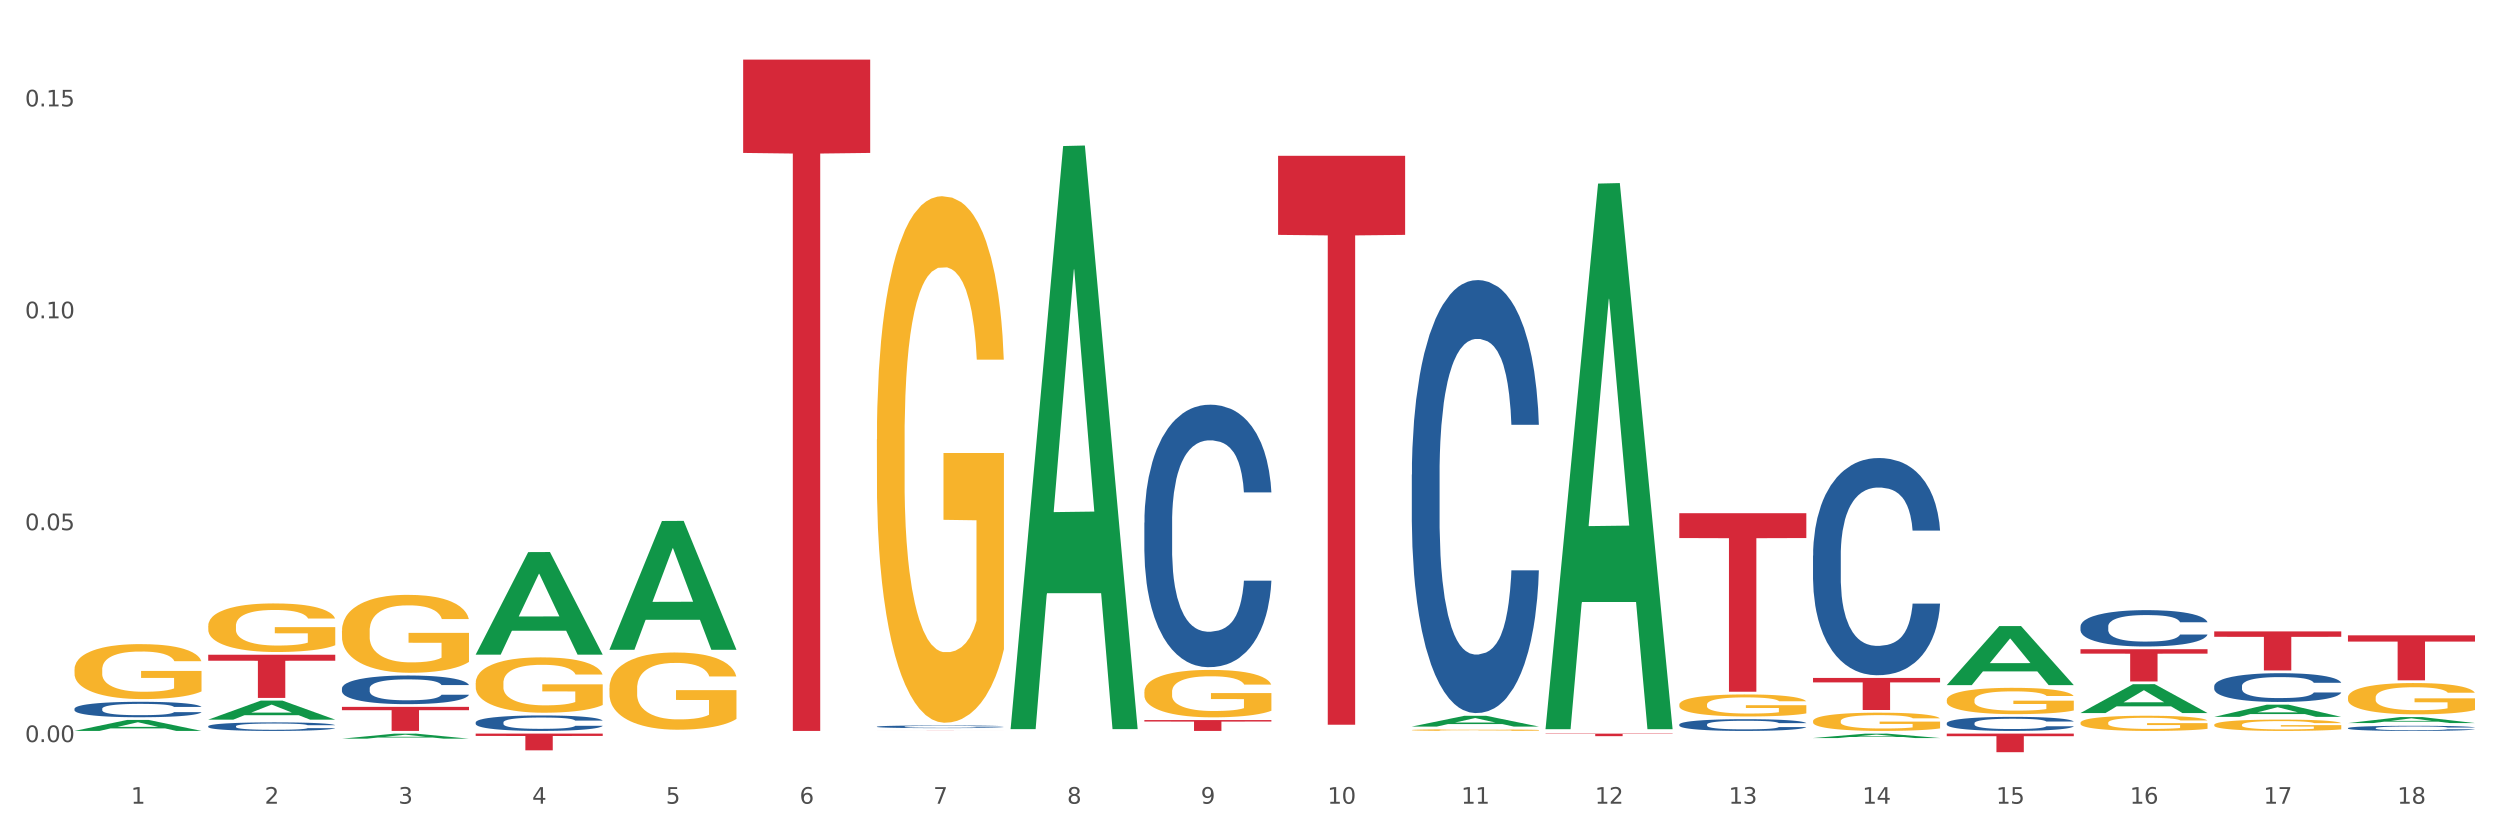
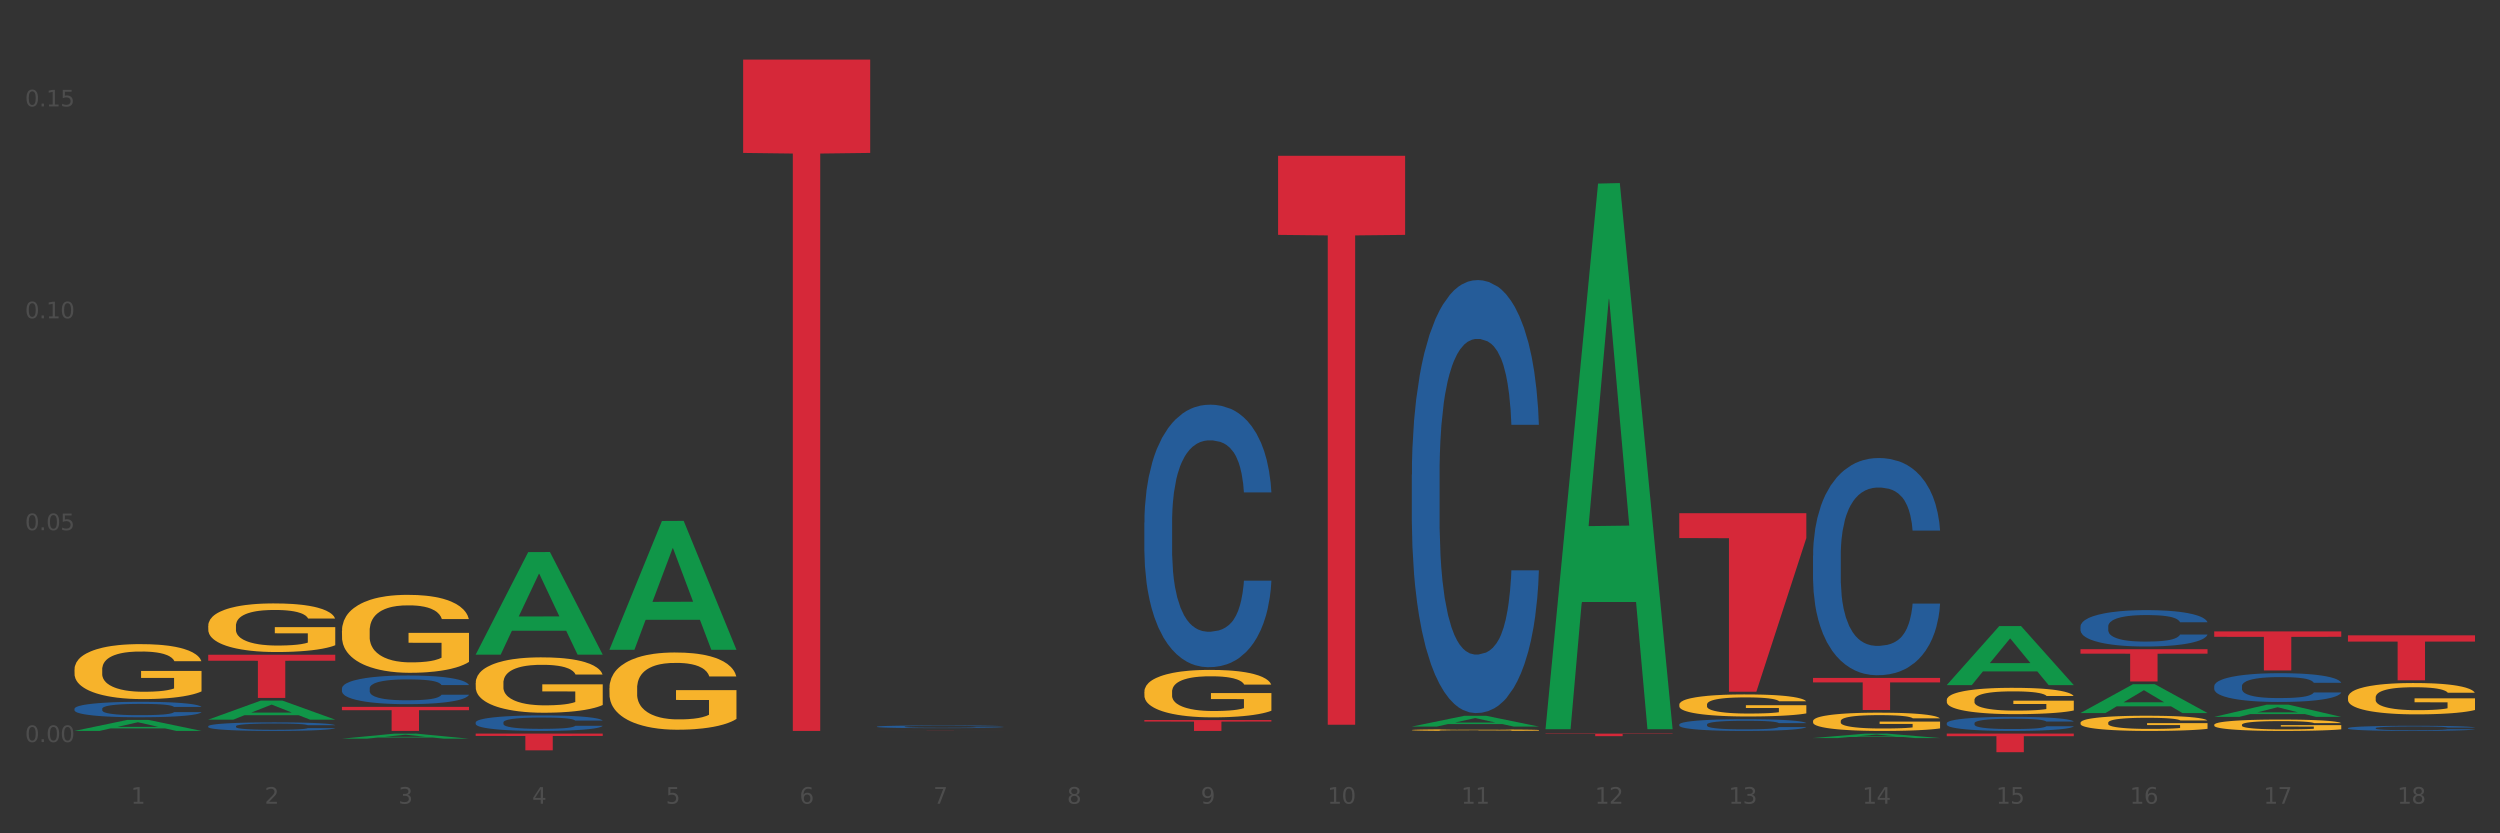
<svg xmlns="http://www.w3.org/2000/svg" xmlns:xlink="http://www.w3.org/1999/xlink" width="1080pt" height="360pt" viewBox="0 0 1080 360" version="1.1">
  <rect x="0" y="0" width="1080" height="360" fill="#333333" stroke="none" />
  <defs>
    <style type="text/css">*{stroke-linejoin: round; stroke-linecap: butt}</style>
  </defs>
  <g id="figure_1">
    <g id="patch_1">
-       <path d="M 0 360  L 1080 360  L 1080 0  L 0 0  z " style="fill: #ffffff; stroke: #ffffff; stroke-linejoin: miter" />
-     </g>
+       </g>
    <g id="axes_1">
      <g id="matplotlib.axis_1">
        <g id="xtick_1">
          <g id="text_1">
            <g style="fill: #4d4d4d" transform="translate(56.563 347.204) scale(0.096 -0.096)">
              <defs>
                <path id="DejaVuSans-31" d="M 794 531  L 1825 531  L 1825 4091  L 703 3866  L 703 4441  L 1819 4666  L 2450 4666  L 2450 531  L 3481 531  L 3481 0  L 794 0  L 794 531  z " transform="scale(0.016)" />
              </defs>
              <use xlink:href="#DejaVuSans-31" />
            </g>
          </g>
        </g>
        <g id="xtick_2">
          <g id="text_2">
            <g style="fill: #4d4d4d" transform="translate(114.336 347.204) scale(0.096 -0.096)">
              <defs>
                <path id="DejaVuSans-32" d="M 1228 531  L 3431 531  L 3431 0  L 469 0  L 469 531  Q 828 903 1448 1529  Q 2069 2156 2228 2338  Q 2531 2678 2651 2914  Q 2772 3150 2772 3378  Q 2772 3750 2511 3984  Q 2250 4219 1831 4219  Q 1534 4219 1204 4116  Q 875 4013 500 3803  L 500 4441  Q 881 4594 1212 4672  Q 1544 4750 1819 4750  Q 2544 4750 2975 4387  Q 3406 4025 3406 3419  Q 3406 3131 3298 2873  Q 3191 2616 2906 2266  Q 2828 2175 2409 1742  Q 1991 1309 1228 531  z " transform="scale(0.016)" />
              </defs>
              <use xlink:href="#DejaVuSans-32" />
            </g>
          </g>
        </g>
        <g id="xtick_3">
          <g id="text_3">
            <g style="fill: #4d4d4d" transform="translate(172.109 347.204) scale(0.096 -0.096)">
              <defs>
                <path id="DejaVuSans-33" d="M 2597 2516  Q 3050 2419 3304 2112  Q 3559 1806 3559 1356  Q 3559 666 3084 287  Q 2609 -91 1734 -91  Q 1441 -91 1130 -33  Q 819 25 488 141  L 488 750  Q 750 597 1062 519  Q 1375 441 1716 441  Q 2309 441 2620 675  Q 2931 909 2931 1356  Q 2931 1769 2642 2001  Q 2353 2234 1838 2234  L 1294 2234  L 1294 2753  L 1863 2753  Q 2328 2753 2575 2939  Q 2822 3125 2822 3475  Q 2822 3834 2567 4026  Q 2313 4219 1838 4219  Q 1578 4219 1281 4162  Q 984 4106 628 3988  L 628 4550  Q 988 4650 1302 4700  Q 1616 4750 1894 4750  Q 2613 4750 3031 4423  Q 3450 4097 3450 3541  Q 3450 3153 3228 2886  Q 3006 2619 2597 2516  z " transform="scale(0.016)" />
              </defs>
              <use xlink:href="#DejaVuSans-33" />
            </g>
          </g>
        </g>
        <g id="xtick_4">
          <g id="text_4">
            <g style="fill: #4d4d4d" transform="translate(229.882 347.204) scale(0.096 -0.096)">
              <defs>
                <path id="DejaVuSans-34" d="M 2419 4116  L 825 1625  L 2419 1625  L 2419 4116  z M 2253 4666  L 3047 4666  L 3047 1625  L 3713 1625  L 3713 1100  L 3047 1100  L 3047 0  L 2419 0  L 2419 1100  L 313 1100  L 313 1709  L 2253 4666  z " transform="scale(0.016)" />
              </defs>
              <use xlink:href="#DejaVuSans-34" />
            </g>
          </g>
        </g>
        <g id="xtick_5">
          <g id="text_5">
            <g style="fill: #4d4d4d" transform="translate(287.655 347.204) scale(0.096 -0.096)">
              <defs>
                <path id="DejaVuSans-35" d="M 691 4666  L 3169 4666  L 3169 4134  L 1269 4134  L 1269 2991  Q 1406 3038 1543 3061  Q 1681 3084 1819 3084  Q 2600 3084 3056 2656  Q 3513 2228 3513 1497  Q 3513 744 3044 326  Q 2575 -91 1722 -91  Q 1428 -91 1123 -41  Q 819 9 494 109  L 494 744  Q 775 591 1075 516  Q 1375 441 1709 441  Q 2250 441 2565 725  Q 2881 1009 2881 1497  Q 2881 1984 2565 2268  Q 2250 2553 1709 2553  Q 1456 2553 1204 2497  Q 953 2441 691 2322  L 691 4666  z " transform="scale(0.016)" />
              </defs>
              <use xlink:href="#DejaVuSans-35" />
            </g>
          </g>
        </g>
        <g id="xtick_6">
          <g id="text_6">
            <g style="fill: #4d4d4d" transform="translate(345.428 347.204) scale(0.096 -0.096)">
              <defs>
                <path id="DejaVuSans-36" d="M 2113 2584  Q 1688 2584 1439 2293  Q 1191 2003 1191 1497  Q 1191 994 1439 701  Q 1688 409 2113 409  Q 2538 409 2786 701  Q 3034 994 3034 1497  Q 3034 2003 2786 2293  Q 2538 2584 2113 2584  z M 3366 4563  L 3366 3988  Q 3128 4100 2886 4159  Q 2644 4219 2406 4219  Q 1781 4219 1451 3797  Q 1122 3375 1075 2522  Q 1259 2794 1537 2939  Q 1816 3084 2150 3084  Q 2853 3084 3261 2657  Q 3669 2231 3669 1497  Q 3669 778 3244 343  Q 2819 -91 2113 -91  Q 1303 -91 875 529  Q 447 1150 447 2328  Q 447 3434 972 4092  Q 1497 4750 2381 4750  Q 2619 4750 2861 4703  Q 3103 4656 3366 4563  z " transform="scale(0.016)" />
              </defs>
              <use xlink:href="#DejaVuSans-36" />
            </g>
          </g>
        </g>
        <g id="xtick_7">
          <g id="text_7">
            <g style="fill: #4d4d4d" transform="translate(403.201 347.204) scale(0.096 -0.096)">
              <defs>
                <path id="DejaVuSans-37" d="M 525 4666  L 3525 4666  L 3525 4397  L 1831 0  L 1172 0  L 2766 4134  L 525 4134  L 525 4666  z " transform="scale(0.016)" />
              </defs>
              <use xlink:href="#DejaVuSans-37" />
            </g>
          </g>
        </g>
        <g id="xtick_8">
          <g id="text_8">
            <g style="fill: #4d4d4d" transform="translate(460.974 347.204) scale(0.096 -0.096)">
              <defs>
                <path id="DejaVuSans-38" d="M 2034 2216  Q 1584 2216 1326 1975  Q 1069 1734 1069 1313  Q 1069 891 1326 650  Q 1584 409 2034 409  Q 2484 409 2743 651  Q 3003 894 3003 1313  Q 3003 1734 2745 1975  Q 2488 2216 2034 2216  z M 1403 2484  Q 997 2584 770 2862  Q 544 3141 544 3541  Q 544 4100 942 4425  Q 1341 4750 2034 4750  Q 2731 4750 3128 4425  Q 3525 4100 3525 3541  Q 3525 3141 3298 2862  Q 3072 2584 2669 2484  Q 3125 2378 3379 2068  Q 3634 1759 3634 1313  Q 3634 634 3220 271  Q 2806 -91 2034 -91  Q 1263 -91 848 271  Q 434 634 434 1313  Q 434 1759 690 2068  Q 947 2378 1403 2484  z M 1172 3481  Q 1172 3119 1398 2916  Q 1625 2713 2034 2713  Q 2441 2713 2670 2916  Q 2900 3119 2900 3481  Q 2900 3844 2670 4047  Q 2441 4250 2034 4250  Q 1625 4250 1398 4047  Q 1172 3844 1172 3481  z " transform="scale(0.016)" />
              </defs>
              <use xlink:href="#DejaVuSans-38" />
            </g>
          </g>
        </g>
        <g id="xtick_9">
          <g id="text_9">
            <g style="fill: #4d4d4d" transform="translate(518.747 347.204) scale(0.096 -0.096)">
              <defs>
                <path id="DejaVuSans-39" d="M 703 97  L 703 672  Q 941 559 1184 500  Q 1428 441 1663 441  Q 2288 441 2617 861  Q 2947 1281 2994 2138  Q 2813 1869 2534 1725  Q 2256 1581 1919 1581  Q 1219 1581 811 2004  Q 403 2428 403 3163  Q 403 3881 828 4315  Q 1253 4750 1959 4750  Q 2769 4750 3195 4129  Q 3622 3509 3622 2328  Q 3622 1225 3098 567  Q 2575 -91 1691 -91  Q 1453 -91 1209 -44  Q 966 3 703 97  z M 1959 2075  Q 2384 2075 2632 2365  Q 2881 2656 2881 3163  Q 2881 3666 2632 3958  Q 2384 4250 1959 4250  Q 1534 4250 1286 3958  Q 1038 3666 1038 3163  Q 1038 2656 1286 2365  Q 1534 2075 1959 2075  z " transform="scale(0.016)" />
              </defs>
              <use xlink:href="#DejaVuSans-39" />
            </g>
          </g>
        </g>
        <g id="xtick_10">
          <g id="text_10">
            <g style="fill: #4d4d4d" transform="translate(573.466 347.204) scale(0.096 -0.096)">
              <defs>
                <path id="DejaVuSans-30" d="M 2034 4250  Q 1547 4250 1301 3770  Q 1056 3291 1056 2328  Q 1056 1369 1301 889  Q 1547 409 2034 409  Q 2525 409 2770 889  Q 3016 1369 3016 2328  Q 3016 3291 2770 3770  Q 2525 4250 2034 4250  z M 2034 4750  Q 2819 4750 3233 4129  Q 3647 3509 3647 2328  Q 3647 1150 3233 529  Q 2819 -91 2034 -91  Q 1250 -91 836 529  Q 422 1150 422 2328  Q 422 3509 836 4129  Q 1250 4750 2034 4750  z " transform="scale(0.016)" />
              </defs>
              <use xlink:href="#DejaVuSans-31" />
              <use xlink:href="#DejaVuSans-30" transform="translate(63.623 0)" />
            </g>
          </g>
        </g>
        <g id="xtick_11">
          <g id="text_11">
            <g style="fill: #4d4d4d" transform="translate(631.239 347.204) scale(0.096 -0.096)">
              <use xlink:href="#DejaVuSans-31" />
              <use xlink:href="#DejaVuSans-31" transform="translate(63.623 0)" />
            </g>
          </g>
        </g>
        <g id="xtick_12">
          <g id="text_12">
            <g style="fill: #4d4d4d" transform="translate(689.012 347.204) scale(0.096 -0.096)">
              <use xlink:href="#DejaVuSans-31" />
              <use xlink:href="#DejaVuSans-32" transform="translate(63.623 0)" />
            </g>
          </g>
        </g>
        <g id="xtick_13">
          <g id="text_13">
            <g style="fill: #4d4d4d" transform="translate(746.785 347.204) scale(0.096 -0.096)">
              <use xlink:href="#DejaVuSans-31" />
              <use xlink:href="#DejaVuSans-33" transform="translate(63.623 0)" />
            </g>
          </g>
        </g>
        <g id="xtick_14">
          <g id="text_14">
            <g style="fill: #4d4d4d" transform="translate(804.558 347.204) scale(0.096 -0.096)">
              <use xlink:href="#DejaVuSans-31" />
              <use xlink:href="#DejaVuSans-34" transform="translate(63.623 0)" />
            </g>
          </g>
        </g>
        <g id="xtick_15">
          <g id="text_15">
            <g style="fill: #4d4d4d" transform="translate(862.331 347.204) scale(0.096 -0.096)">
              <use xlink:href="#DejaVuSans-31" />
              <use xlink:href="#DejaVuSans-35" transform="translate(63.623 0)" />
            </g>
          </g>
        </g>
        <g id="xtick_16">
          <g id="text_16">
            <g style="fill: #4d4d4d" transform="translate(920.104 347.204) scale(0.096 -0.096)">
              <use xlink:href="#DejaVuSans-31" />
              <use xlink:href="#DejaVuSans-36" transform="translate(63.623 0)" />
            </g>
          </g>
        </g>
        <g id="xtick_17">
          <g id="text_17">
            <g style="fill: #4d4d4d" transform="translate(977.877 347.204) scale(0.096 -0.096)">
              <use xlink:href="#DejaVuSans-31" />
              <use xlink:href="#DejaVuSans-37" transform="translate(63.623 0)" />
            </g>
          </g>
        </g>
        <g id="xtick_18">
          <g id="text_18">
            <g style="fill: #4d4d4d" transform="translate(1035.65 347.204) scale(0.096 -0.096)">
              <use xlink:href="#DejaVuSans-31" />
              <use xlink:href="#DejaVuSans-38" transform="translate(63.623 0)" />
            </g>
          </g>
        </g>
        <g id="xtick_19" />
        <g id="xtick_20" />
        <g id="xtick_21" />
        <g id="xtick_22" />
        <g id="xtick_23" />
        <g id="xtick_24" />
        <g id="xtick_25" />
        <g id="xtick_26" />
        <g id="xtick_27" />
        <g id="xtick_28" />
        <g id="xtick_29" />
        <g id="xtick_30" />
        <g id="xtick_31" />
        <g id="xtick_32" />
        <g id="xtick_33" />
        <g id="xtick_34" />
        <g id="xtick_35" />
      </g>
      <g id="matplotlib.axis_2">
        <g id="ytick_1">
          <g id="text_19">
            <g style="fill: #4d4d4d" transform="translate(10.8 320.577) scale(0.096 -0.096)">
              <defs>
                <path id="DejaVuSans-2e" d="M 684 794  L 1344 794  L 1344 0  L 684 0  L 684 794  z " transform="scale(0.016)" />
              </defs>
              <use xlink:href="#DejaVuSans-30" />
              <use xlink:href="#DejaVuSans-2e" transform="translate(63.623 0)" />
              <use xlink:href="#DejaVuSans-30" transform="translate(95.41 0)" />
              <use xlink:href="#DejaVuSans-30" transform="translate(159.033 0)" />
            </g>
          </g>
        </g>
        <g id="ytick_2">
          <g id="text_20">
            <g style="fill: #4d4d4d" transform="translate(10.8 229.043) scale(0.096 -0.096)">
              <use xlink:href="#DejaVuSans-30" />
              <use xlink:href="#DejaVuSans-2e" transform="translate(63.623 0)" />
              <use xlink:href="#DejaVuSans-30" transform="translate(95.41 0)" />
              <use xlink:href="#DejaVuSans-35" transform="translate(159.033 0)" />
            </g>
          </g>
        </g>
        <g id="ytick_3">
          <g id="text_21">
            <g style="fill: #4d4d4d" transform="translate(10.8 137.51) scale(0.096 -0.096)">
              <use xlink:href="#DejaVuSans-30" />
              <use xlink:href="#DejaVuSans-2e" transform="translate(63.623 0)" />
              <use xlink:href="#DejaVuSans-31" transform="translate(95.41 0)" />
              <use xlink:href="#DejaVuSans-30" transform="translate(159.033 0)" />
            </g>
          </g>
        </g>
        <g id="ytick_4">
          <g id="text_22">
            <g style="fill: #4d4d4d" transform="translate(10.8 45.976) scale(0.096 -0.096)">
              <use xlink:href="#DejaVuSans-30" />
              <use xlink:href="#DejaVuSans-2e" transform="translate(63.623 0)" />
              <use xlink:href="#DejaVuSans-31" transform="translate(95.41 0)" />
              <use xlink:href="#DejaVuSans-35" transform="translate(159.033 0)" />
            </g>
          </g>
        </g>
        <g id="ytick_5" />
        <g id="ytick_6" />
        <g id="ytick_7" />
      </g>
      <g id="PolyCollection_1">
-         <path d="M 1014.316 312.367  L 1014.372 312.365  L 1037.005 309.772  L 1046.398 309.77  L 1069.2 312.372  L 1058.336 312.372  L 1053.414 311.766  L 1030.045 311.766  L 1029.876 311.776  L 1025.123 312.372  L 1014.316 312.372  L 1014.316 312.367  L 1032.988 311.404  L 1050.471 311.402  L 1041.814 310.324  L 1041.701 310.319  L 1041.588 310.327  L 1032.931 311.402  L 1032.988 311.404  L 1014.316 312.367  z " clip-path="url(#pd9d7f862ed)" style="fill: #109648" />
        <path d="M 898.77 280.448  L 953.654 280.448  L 953.654 282.386  L 932.064 282.399  L 932.064 294.393  L 920.229 294.393  L 920.229 282.399  L 898.77 282.386  L 898.77 280.462  L 898.77 280.448  z " clip-path="url(#pd9d7f862ed)" style="fill: #d62839" />
-         <path d="M 725.451 221.715  L 780.335 221.715  L 780.335 232.431  L 758.746 232.504  L 758.746 298.829  L 746.91 298.829  L 746.91 232.504  L 725.451 232.431  L 725.451 221.788  L 725.451 221.715  z " clip-path="url(#pd9d7f862ed)" style="fill: #d62839" />
+         <path d="M 725.451 221.715  L 780.335 221.715  L 780.335 232.431  L 758.746 298.829  L 746.91 298.829  L 746.91 232.504  L 725.451 232.431  L 725.451 221.788  L 725.451 221.715  z " clip-path="url(#pd9d7f862ed)" style="fill: #d62839" />
        <path d="M 783.224 292.871  L 838.108 292.871  L 838.108 294.795  L 816.519 294.808  L 816.519 306.712  L 804.683 306.712  L 804.683 294.808  L 783.224 294.795  L 783.224 292.884  L 783.224 292.871  z " clip-path="url(#pd9d7f862ed)" style="fill: #d62839" />
        <path d="M 840.997 316.93  L 895.881 316.93  L 895.881 318.044  L 874.291 318.052  L 874.291 324.95  L 862.456 324.95  L 862.456 318.052  L 840.997 318.044  L 840.997 316.937  L 840.997 316.93  z " clip-path="url(#pd9d7f862ed)" style="fill: #d62839" />
        <path d="M 783.224 318.83  L 783.28 318.828  L 805.913 316.931  L 815.306 316.93  L 838.108 318.833  L 827.244 318.833  L 822.322 318.39  L 798.953 318.39  L 798.784 318.397  L 794.031 318.833  L 783.224 318.833  L 783.224 318.83  L 801.896 318.126  L 819.38 318.124  L 810.722 317.335  L 810.609 317.332  L 810.496 317.337  L 801.839 318.124  L 801.896 318.126  L 783.224 318.83  z " clip-path="url(#pd9d7f862ed)" style="fill: #109648" />
        <path d="M 956.543 309.686  L 956.599 309.681  L 979.232 304.42  L 988.625 304.415  L 1011.427 309.696  L 1000.563 309.696  L 995.641 308.466  L 972.272 308.466  L 972.103 308.486  L 967.35 309.696  L 956.543 309.696  L 956.543 309.686  L 975.215 307.732  L 992.698 307.727  L 984.041 305.541  L 983.928 305.531  L 983.815 305.545  L 975.158 307.727  L 975.215 307.732  L 956.543 309.686  z " clip-path="url(#pd9d7f862ed)" style="fill: #109648" />
        <path d="M 898.77 308.011  L 898.826 308  L 921.459 295.569  L 930.852 295.558  L 953.654 308.035  L 942.79 308.035  L 937.868 305.129  L 914.499 305.129  L 914.33 305.176  L 909.577 308.035  L 898.77 308.035  L 898.77 308.011  L 917.442 303.395  L 934.925 303.384  L 926.268 298.217  L 926.155 298.194  L 926.042 298.229  L 917.385 303.384  L 917.442 303.395  L 898.77 308.011  z " clip-path="url(#pd9d7f862ed)" style="fill: #109648" />
        <path d="M 609.905 313.873  L 609.961 313.869  L 632.594 309.222  L 641.987 309.218  L 664.789 313.882  L 653.925 313.882  L 649.003 312.796  L 625.635 312.796  L 625.465 312.813  L 620.712 313.882  L 609.905 313.882  L 609.905 313.873  L 628.577 312.148  L 646.061 312.143  L 637.404 310.212  L 637.29 310.203  L 637.177 310.216  L 628.52 312.143  L 628.577 312.148  L 609.905 313.873  z " clip-path="url(#pd9d7f862ed)" style="fill: #109648" />
        <path d="M 667.678 314.56  L 667.734 314.339  L 690.367 79.306  L 699.76 79.084  L 722.562 315.003  L 711.698 315.003  L 706.776 260.066  L 683.408 260.066  L 683.238 260.952  L 678.485 315.003  L 667.678 315.003  L 667.678 314.56  L 686.35 227.281  L 703.834 227.06  L 695.177 129.369  L 695.063 128.926  L 694.95 129.591  L 686.293 227.06  L 686.35 227.281  L 667.678 314.56  z " clip-path="url(#pd9d7f862ed)" style="fill: #109648" />
-         <path d="M 436.586 314.51  L 436.642 314.273  L 459.275 63.093  L 468.668 62.857  L 491.47 314.983  L 480.606 314.983  L 475.684 256.272  L 452.316 256.272  L 452.146 257.219  L 447.393 314.983  L 436.586 314.983  L 436.586 314.51  L 455.258 221.235  L 472.742 220.998  L 464.085 116.596  L 463.971 116.123  L 463.858 116.833  L 455.201 220.998  L 455.258 221.235  L 436.586 314.51  z " clip-path="url(#pd9d7f862ed)" style="fill: #109648" />
        <path d="M 263.267 280.605  L 263.324 280.553  L 285.956 225.065  L 295.349 225.013  L 318.151 280.71  L 307.288 280.71  L 302.365 267.74  L 278.997 267.74  L 278.827 267.949  L 274.074 280.71  L 263.267 280.71  L 263.267 280.605  L 281.939 260  L 299.423 259.948  L 290.766 236.884  L 290.653 236.78  L 290.539 236.937  L 281.882 259.948  L 281.939 260  L 263.267 280.605  z " clip-path="url(#pd9d7f862ed)" style="fill: #109648" />
        <path d="M 147.721 319.106  L 147.778 319.104  L 170.41 316.932  L 179.803 316.93  L 202.605 319.11  L 191.742 319.11  L 186.819 318.602  L 163.451 318.602  L 163.281 318.61  L 158.528 319.11  L 147.721 319.11  L 147.721 319.106  L 166.393 318.299  L 183.877 318.297  L 175.22 317.394  L 175.107 317.39  L 174.993 317.396  L 166.336 318.297  L 166.393 318.299  L 147.721 319.106  z " clip-path="url(#pd9d7f862ed)" style="fill: #109648" />
        <path d="M 205.494 282.73  L 205.551 282.689  L 228.183 238.511  L 237.576 238.469  L 260.378 282.814  L 249.515 282.814  L 244.592 272.487  L 221.224 272.487  L 221.054 272.654  L 216.301 282.814  L 205.494 282.814  L 205.494 282.73  L 224.166 266.325  L 241.65 266.283  L 232.993 247.921  L 232.88 247.838  L 232.766 247.963  L 224.109 266.283  L 224.166 266.325  L 205.494 282.73  z " clip-path="url(#pd9d7f862ed)" style="fill: #109648" />
        <path d="M 32.175 315.756  L 32.232 315.752  L 54.864 311.024  L 64.257 311.019  L 87.059 315.765  L 76.196 315.765  L 71.273 314.66  L 47.905 314.66  L 47.735 314.678  L 42.982 315.765  L 32.175 315.765  L 32.175 315.756  L 50.847 314  L 68.331 313.996  L 59.674 312.031  L 59.561 312.022  L 59.447 312.035  L 50.79 313.996  L 50.847 314  L 32.175 315.756  z " clip-path="url(#pd9d7f862ed)" style="fill: #109648" />
        <path d="M 89.948 310.881  L 90.005 310.873  L 112.637 302.672  L 122.03 302.664  L 144.832 310.896  L 133.969 310.896  L 129.046 308.979  L 105.678 308.979  L 105.508 309.01  L 100.755 310.896  L 89.948 310.896  L 89.948 310.881  L 108.62 307.835  L 126.104 307.828  L 117.447 304.419  L 117.334 304.403  L 117.22 304.426  L 108.563 307.828  L 108.62 307.835  L 89.948 310.881  z " clip-path="url(#pd9d7f862ed)" style="fill: #109648" />
        <path d="M 89.948 282.842  L 144.832 282.842  L 144.832 285.434  L 123.243 285.452  L 123.243 301.499  L 111.407 301.499  L 111.407 285.452  L 89.948 285.434  L 89.948 282.859  L 89.948 282.842  z " clip-path="url(#pd9d7f862ed)" style="fill: #d62839" />
        <path d="M 147.721 305.359  L 202.605 305.359  L 202.605 306.805  L 181.016 306.815  L 181.016 315.765  L 169.18 315.765  L 169.18 306.815  L 147.721 306.805  L 147.721 305.369  L 147.721 305.359  z " clip-path="url(#pd9d7f862ed)" style="fill: #d62839" />
        <path d="M 840.997 295.927  L 841.053 295.903  L 863.686 270.469  L 873.079 270.445  L 895.881 295.975  L 885.017 295.975  L 880.095 290.03  L 856.726 290.03  L 856.557 290.126  L 851.804 295.975  L 840.997 295.975  L 840.997 295.927  L 859.669 286.482  L 877.152 286.458  L 868.495 275.887  L 868.382 275.839  L 868.269 275.911  L 859.612 286.458  L 859.669 286.482  L 840.997 295.927  z " clip-path="url(#pd9d7f862ed)" style="fill: #109648" />
        <path d="M 552.132 67.31  L 607.016 67.31  L 607.016 101.465  L 585.427 101.696  L 585.427 313.093  L 573.591 313.093  L 573.591 101.696  L 552.132 101.465  L 552.132 67.541  L 552.132 67.31  z " clip-path="url(#pd9d7f862ed)" style="fill: #d62839" />
        <path d="M 494.359 311.061  L 549.243 311.061  L 549.243 311.715  L 527.654 311.719  L 527.654 315.765  L 515.818 315.765  L 515.818 311.719  L 494.359 311.715  L 494.359 311.066  L 494.359 311.061  z " clip-path="url(#pd9d7f862ed)" style="fill: #d62839" />
        <path d="M 378.813 315.72  L 433.697 315.72  L 433.697 315.726  L 412.108 315.726  L 412.108 315.765  L 400.272 315.765  L 400.272 315.726  L 378.813 315.726  L 378.813 315.72  L 378.813 315.72  z " clip-path="url(#pd9d7f862ed)" style="fill: #d62839" />
        <path d="M 321.04 25.759  L 375.924 25.759  L 375.924 66.06  L 354.335 66.332  L 354.335 315.757  L 342.499 315.757  L 342.499 66.332  L 321.04 66.06  L 321.04 26.032  L 321.04 25.759  z " clip-path="url(#pd9d7f862ed)" style="fill: #d62839" />
        <path d="M 205.494 316.93  L 260.378 316.93  L 260.378 317.933  L 238.789 317.94  L 238.789 324.149  L 226.953 324.149  L 226.953 317.94  L 205.494 317.933  L 205.494 316.936  L 205.494 316.93  z " clip-path="url(#pd9d7f862ed)" style="fill: #d62839" />
        <path d="M 1014.316 274.465  L 1069.2 274.465  L 1069.2 277.166  L 1047.61 277.184  L 1047.61 293.902  L 1035.775 293.902  L 1035.775 277.184  L 1014.316 277.166  L 1014.316 274.483  L 1014.316 274.465  z " clip-path="url(#pd9d7f862ed)" style="fill: #d62839" />
        <path d="M 956.543 272.761  L 1011.427 272.761  L 1011.427 275.108  L 989.837 275.124  L 989.837 289.651  L 978.002 289.651  L 978.002 275.124  L 956.543 275.108  L 956.543 272.777  L 956.543 272.761  z " clip-path="url(#pd9d7f862ed)" style="fill: #d62839" />
        <path d="M 667.678 316.93  L 722.562 316.93  L 722.562 317.081  L 700.973 317.082  L 700.973 318.021  L 689.137 318.021  L 689.137 317.082  L 667.678 317.081  L 667.678 316.931  L 667.678 316.93  z " clip-path="url(#pd9d7f862ed)" style="fill: #d62839" />
        <path d="M 1014.316 314.538  L 1014.381 314.536  L 1014.381 314.479  L 1014.575 314.402  L 1015.289 314.259  L 1016.197 314.151  L 1017.754 314.025  L 1018.597 313.972  L 1019.7 313.913  L 1021.971 313.818  L 1024.566 313.736  L 1026.382 313.691  L 1027.745 313.663  L 1030.794 313.612  L 1032.546 313.59  L 1034.362 313.571  L 1035.919 313.559  L 1038.514 313.545  L 1040.59 313.539  L 1042.99 313.537  L 1045.002 313.539  L 1047.661 313.547  L 1051.554 313.571  L 1053.046 313.586  L 1055.057 313.61  L 1057.133 313.643  L 1058.82 313.675  L 1060.766 313.722  L 1062.777 313.783  L 1064.724 313.86  L 1066.086 313.932  L 1067.189 314.007  L 1068.162 314.098  L 1068.876 314.198  L 1069.2 314.282  L 1057.328 314.282  L 1057.003 314.206  L 1056.355 314.125  L 1055.706 314.07  L 1054.992 314.025  L 1053.889 313.974  L 1052.916 313.942  L 1051.294 313.903  L 1049.802 313.879  L 1048.57 313.864  L 1047.078 313.852  L 1043.899 313.84  L 1041.628 313.84  L 1040.201 313.844  L 1038.449 313.854  L 1036.957 313.868  L 1035.205 313.893  L 1033.843 313.919  L 1032.481 313.954  L 1031.702 313.978  L 1030.534 314.023  L 1029.756 314.06  L 1028.718 314.123  L 1028.134 314.168  L 1027.096 314.284  L 1026.642 314.369  L 1026.447 314.428  L 1026.318 314.493  L 1026.318 314.811  L 1026.707 314.953  L 1027.031 315.014  L 1027.55 315.083  L 1028.523 315.173  L 1029.951 315.26  L 1031.443 315.323  L 1032.675 315.362  L 1033.843 315.391  L 1035.011 315.413  L 1036.438 315.433  L 1037.606 315.445  L 1039.357 315.458  L 1041.433 315.464  L 1043.055 315.464  L 1046.364 315.454  L 1047.856 315.443  L 1049.283 315.429  L 1050.84 315.407  L 1052.073 315.382  L 1052.787 315.364  L 1053.954 315.325  L 1054.863 315.285  L 1055.641 315.238  L 1056.16 315.197  L 1056.744 315.136  L 1057.198 315.067  L 1057.328 315.03  L 1069.2 315.03  L 1068.94 315.104  L 1068.486 315.175  L 1067.578 315.27  L 1066.864 315.325  L 1065.762 315.393  L 1064.594 315.45  L 1062.972 315.513  L 1061.48 315.559  L 1059.923 315.6  L 1058.236 315.637  L 1055.187 315.688  L 1054.084 315.702  L 1051.749 315.726  L 1049.932 315.741  L 1047.272 315.755  L 1044.547 315.763  L 1041.693 315.765  L 1039.163 315.761  L 1036.373 315.749  L 1034.622 315.736  L 1032.675 315.718  L 1030.405 315.69  L 1028.264 315.655  L 1026.253 315.614  L 1024.371 315.568  L 1022.62 315.515  L 1020.349 315.427  L 1018.662 315.342  L 1017.43 315.262  L 1016.586 315.195  L 1015.743 315.11  L 1015.289 315.051  L 1014.575 314.908  L 1014.316 314.776  L 1014.316 314.538  z " clip-path="url(#pd9d7f862ed)" style="fill: #255c99" />
        <path d="M 956.543 296.403  L 956.608 296.391  L 956.608 296.073  L 956.802 295.642  L 957.516 294.847  L 958.424 294.245  L 959.981 293.541  L 960.824 293.246  L 961.927 292.916  L 964.198 292.383  L 966.793 291.928  L 968.609 291.679  L 969.972 291.52  L 973.021 291.236  L 974.773 291.111  L 976.589 291.009  L 978.146 290.94  L 980.741 290.861  L 982.817 290.827  L 985.217 290.816  L 987.229 290.827  L 989.888 290.872  L 993.781 291.009  L 995.273 291.088  L 997.284 291.224  L 999.36 291.406  L 1001.047 291.588  L 1002.993 291.849  L 1005.004 292.19  L 1006.951 292.621  L 1008.313 293.019  L 1009.416 293.439  L 1010.389 293.95  L 1011.103 294.506  L 1011.427 294.972  L 999.555 294.972  L 999.231 294.552  L 998.582 294.097  L 997.933 293.791  L 997.219 293.541  L 996.116 293.257  L 995.143 293.075  L 993.521 292.86  L 992.029 292.723  L 990.797 292.644  L 989.305 292.576  L 986.126 292.508  L 983.855 292.508  L 982.428 292.53  L 980.676 292.587  L 979.184 292.667  L 977.432 292.803  L 976.07 292.95  L 974.708 293.144  L 973.929 293.28  L 972.761 293.53  L 971.983 293.734  L 970.945 294.086  L 970.361 294.336  L 969.323 294.983  L 968.869 295.46  L 968.674 295.789  L 968.545 296.153  L 968.545 297.924  L 968.934 298.719  L 969.258 299.06  L 969.777 299.446  L 970.75 299.946  L 972.178 300.434  L 973.67 300.786  L 974.902 301.002  L 976.07 301.161  L 977.238 301.286  L 978.665 301.399  L 979.833 301.467  L 981.584 301.536  L 983.66 301.57  L 985.282 301.57  L 988.591 301.513  L 990.083 301.456  L 991.51 301.377  L 993.067 301.252  L 994.3 301.115  L 995.014 301.013  L 996.181 300.797  L 997.09 300.57  L 997.868 300.309  L 998.387 300.082  L 998.971 299.741  L 999.425 299.355  L 999.555 299.151  L 1011.427 299.151  L 1011.168 299.56  L 1010.713 299.957  L 1009.805 300.491  L 1009.092 300.797  L 1007.989 301.172  L 1006.821 301.49  L 1005.199 301.842  L 1003.707 302.103  L 1002.15 302.33  L 1000.463 302.535  L 997.414 302.819  L 996.311 302.898  L 993.976 303.035  L 992.159 303.114  L 989.499 303.193  L 986.774 303.239  L 983.92 303.25  L 981.39 303.228  L 978.6 303.159  L 976.849 303.091  L 974.902 302.989  L 972.632 302.83  L 970.491 302.637  L 968.48 302.41  L 966.598 302.149  L 964.847 301.854  L 962.576 301.365  L 960.889 300.888  L 959.657 300.445  L 958.813 300.071  L 957.97 299.594  L 957.516 299.264  L 956.802 298.469  L 956.543 297.731  L 956.543 296.403  z " clip-path="url(#pd9d7f862ed)" style="fill: #255c99" />
        <path d="M 898.77 270.635  L 898.835 270.621  L 898.835 270.219  L 899.029 269.674  L 899.743 268.67  L 900.651 267.91  L 902.208 267.021  L 903.051 266.648  L 904.154 266.232  L 906.425 265.558  L 909.02 264.984  L 910.836 264.669  L 912.199 264.468  L 915.248 264.109  L 917 263.952  L 918.816 263.822  L 920.373 263.736  L 922.968 263.636  L 925.044 263.593  L 927.444 263.579  L 929.456 263.593  L 932.116 263.65  L 936.008 263.822  L 937.5 263.923  L 939.511 264.095  L 941.587 264.324  L 943.274 264.554  L 945.22 264.884  L 947.231 265.314  L 949.178 265.859  L 950.54 266.361  L 951.643 266.892  L 952.616 267.537  L 953.33 268.24  L 953.654 268.828  L 941.782 268.828  L 941.458 268.297  L 940.809 267.724  L 940.16 267.336  L 939.446 267.021  L 938.344 266.662  L 937.37 266.433  L 935.749 266.16  L 934.256 265.988  L 933.024 265.888  L 931.532 265.802  L 928.353 265.716  L 926.082 265.716  L 924.655 265.744  L 922.903 265.816  L 921.411 265.916  L 919.659 266.089  L 918.297 266.275  L 916.935 266.519  L 916.156 266.691  L 914.988 267.007  L 914.21 267.265  L 913.172 267.709  L 912.588 268.025  L 911.55 268.842  L 911.096 269.445  L 910.901 269.861  L 910.772 270.32  L 910.772 272.557  L 911.161 273.561  L 911.485 273.991  L 912.004 274.479  L 912.977 275.11  L 914.405 275.727  L 915.897 276.171  L 917.129 276.444  L 918.297 276.645  L 919.465 276.803  L 920.892 276.946  L 922.06 277.032  L 923.811 277.118  L 925.887 277.161  L 927.509 277.161  L 930.818 277.089  L 932.31 277.018  L 933.737 276.917  L 935.294 276.759  L 936.527 276.587  L 937.241 276.458  L 938.408 276.186  L 939.317 275.899  L 940.095 275.569  L 940.614 275.282  L 941.198 274.852  L 941.652 274.364  L 941.782 274.106  L 953.654 274.106  L 953.395 274.622  L 952.94 275.124  L 952.032 275.799  L 951.319 276.186  L 950.216 276.659  L 949.048 277.061  L 947.426 277.505  L 945.934 277.835  L 944.377 278.122  L 942.69 278.38  L 939.641 278.739  L 938.538 278.839  L 936.203 279.011  L 934.386 279.112  L 931.726 279.212  L 929.002 279.269  L 926.147 279.284  L 923.617 279.255  L 920.827 279.169  L 919.076 279.083  L 917.129 278.954  L 914.859 278.753  L 912.718 278.509  L 910.707 278.222  L 908.825 277.893  L 907.074 277.52  L 904.803 276.903  L 903.116 276.301  L 901.884 275.741  L 901.04 275.268  L 900.197 274.665  L 899.743 274.25  L 899.029 273.246  L 898.77 272.313  L 898.77 270.635  z " clip-path="url(#pd9d7f862ed)" style="fill: #255c99" />
        <path d="M 840.997 312.412  L 841.062 312.406  L 841.062 312.25  L 841.256 312.039  L 841.97 311.65  L 842.878 311.355  L 844.435 311.01  L 845.278 310.866  L 846.381 310.704  L 848.652 310.443  L 851.247 310.22  L 853.063 310.098  L 854.426 310.02  L 857.475 309.881  L 859.227 309.82  L 861.043 309.77  L 862.6 309.737  L 865.195 309.698  L 867.271 309.681  L 869.672 309.675  L 871.683 309.681  L 874.343 309.703  L 878.235 309.77  L 879.727 309.809  L 881.738 309.876  L 883.814 309.965  L 885.501 310.054  L 887.447 310.182  L 889.458 310.348  L 891.405 310.56  L 892.767 310.754  L 893.87 310.96  L 894.843 311.21  L 895.557 311.483  L 895.881 311.711  L 884.009 311.711  L 883.685 311.505  L 883.036 311.283  L 882.387 311.132  L 881.673 311.01  L 880.571 310.871  L 879.597 310.782  L 877.976 310.676  L 876.483 310.61  L 875.251 310.571  L 873.759 310.537  L 870.58 310.504  L 868.309 310.504  L 866.882 310.515  L 865.13 310.543  L 863.638 310.582  L 861.887 310.649  L 860.524 310.721  L 859.162 310.815  L 858.383 310.882  L 857.216 311.005  L 856.437 311.105  L 855.399 311.277  L 854.815 311.399  L 853.777 311.716  L 853.323 311.95  L 853.128 312.111  L 852.999 312.289  L 852.999 313.157  L 853.388 313.546  L 853.712 313.713  L 854.231 313.902  L 855.204 314.147  L 856.632 314.386  L 858.124 314.558  L 859.356 314.664  L 860.524 314.742  L 861.692 314.803  L 863.119 314.858  L 864.287 314.892  L 866.039 314.925  L 868.115 314.942  L 869.736 314.942  L 873.045 314.914  L 874.537 314.886  L 875.964 314.847  L 877.521 314.786  L 878.754 314.719  L 879.468 314.669  L 880.635 314.564  L 881.544 314.452  L 882.322 314.325  L 882.841 314.213  L 883.425 314.047  L 883.879 313.857  L 884.009 313.757  L 895.881 313.757  L 895.622 313.958  L 895.167 314.152  L 894.259 314.414  L 893.546 314.564  L 892.443 314.747  L 891.275 314.903  L 889.653 315.075  L 888.161 315.203  L 886.604 315.314  L 884.917 315.415  L 881.868 315.554  L 880.765 315.593  L 878.43 315.659  L 876.613 315.698  L 873.953 315.737  L 871.229 315.759  L 868.374 315.765  L 865.844 315.754  L 863.054 315.72  L 861.303 315.687  L 859.356 315.637  L 857.086 315.559  L 854.945 315.465  L 852.934 315.353  L 851.052 315.225  L 849.301 315.081  L 847.03 314.842  L 845.343 314.608  L 844.111 314.391  L 843.267 314.208  L 842.424 313.974  L 841.97 313.813  L 841.256 313.424  L 840.997 313.062  L 840.997 312.412  z " clip-path="url(#pd9d7f862ed)" style="fill: #255c99" />
        <path d="M 783.224 240.031  L 783.289 239.945  L 783.289 237.546  L 783.483 234.289  L 784.197 228.291  L 785.105 223.749  L 786.662 218.435  L 787.506 216.207  L 788.608 213.722  L 790.879 209.694  L 793.474 206.266  L 795.291 204.381  L 796.653 203.181  L 799.702 201.039  L 801.454 200.096  L 803.27 199.325  L 804.827 198.811  L 807.422 198.211  L 809.498 197.954  L 811.899 197.868  L 813.91 197.954  L 816.57 198.296  L 820.462 199.325  L 821.954 199.925  L 823.965 200.953  L 826.041 202.324  L 827.728 203.695  L 829.674 205.666  L 831.685 208.237  L 833.632 211.494  L 834.994 214.493  L 836.097 217.664  L 837.07 221.52  L 837.784 225.72  L 838.108 229.233  L 826.236 229.233  L 825.912 226.062  L 825.263 222.635  L 824.614 220.321  L 823.9 218.435  L 822.798 216.293  L 821.824 214.922  L 820.203 213.293  L 818.71 212.265  L 817.478 211.665  L 815.986 211.151  L 812.807 210.637  L 810.536 210.637  L 809.109 210.808  L 807.357 211.237  L 805.865 211.837  L 804.114 212.865  L 802.751 213.979  L 801.389 215.436  L 800.61 216.464  L 799.443 218.35  L 798.664 219.892  L 797.626 222.549  L 797.042 224.434  L 796.004 229.319  L 795.55 232.918  L 795.355 235.403  L 795.226 238.146  L 795.226 251.515  L 795.615 257.513  L 795.939 260.084  L 796.458 262.998  L 797.431 266.769  L 798.859 270.454  L 800.351 273.11  L 801.583 274.739  L 802.751 275.938  L 803.919 276.881  L 805.346 277.738  L 806.514 278.252  L 808.266 278.766  L 810.342 279.023  L 811.963 279.023  L 815.272 278.595  L 816.764 278.166  L 818.191 277.567  L 819.748 276.624  L 820.981 275.596  L 821.695 274.824  L 822.862 273.196  L 823.771 271.482  L 824.549 269.511  L 825.068 267.797  L 825.652 265.226  L 826.106 262.312  L 826.236 260.77  L 838.108 260.77  L 837.849 263.855  L 837.394 266.854  L 836.486 270.882  L 835.773 273.196  L 834.67 276.024  L 833.502 278.424  L 831.88 281.08  L 830.388 283.051  L 828.831 284.765  L 827.144 286.308  L 824.095 288.45  L 822.992 289.05  L 820.657 290.078  L 818.84 290.678  L 816.18 291.278  L 813.456 291.621  L 810.601 291.707  L 808.071 291.535  L 805.281 291.021  L 803.53 290.507  L 801.583 289.736  L 799.313 288.536  L 797.172 287.079  L 795.161 285.365  L 793.279 283.394  L 791.528 281.166  L 789.257 277.481  L 787.57 273.882  L 786.338 270.539  L 785.494 267.711  L 784.651 264.112  L 784.197 261.627  L 783.483 255.628  L 783.224 250.058  L 783.224 240.031  z " clip-path="url(#pd9d7f862ed)" style="fill: #255c99" />
        <path d="M 32.175 289.235  L 32.24 289.214  L 32.24 288.433  L 32.369 287.76  L 33.017 286.134  L 33.989 284.789  L 34.702 284.074  L 35.415 283.488  L 36.257 282.903  L 37.294 282.295  L 39.173 281.406  L 40.34 280.951  L 41.765 280.474  L 44.357 279.78  L 46.236 279.389  L 48.18 279.064  L 51.355 278.674  L 53.429 278.5  L 55.632 278.37  L 58.289 278.283  L 60.298 278.261  L 64.704 278.327  L 68.462 278.522  L 70.277 278.674  L 72.609 278.934  L 73.84 279.107  L 75.849 279.454  L 77.923 279.91  L 79.348 280.3  L 81.487 281.037  L 83.107 281.775  L 84.597 282.686  L 85.375 283.315  L 85.958 283.9  L 86.476 284.572  L 86.995 285.635  L 75.331 285.635  L 74.877 284.876  L 74.164 284.16  L 73.128 283.466  L 72.22 283.033  L 70.665 282.49  L 69.24 282.143  L 67.749 281.883  L 65.935 281.666  L 64.509 281.558  L 62.501 281.471  L 58.548 281.493  L 55.891 281.666  L 54.077 281.883  L 52.911 282.078  L 51.874 282.295  L 50.707 282.599  L 49.347 283.054  L 48.375 283.466  L 47.403 283.987  L 46.625 284.507  L 45.912 285.115  L 45.329 285.765  L 44.876 286.438  L 44.487 287.262  L 44.163 288.628  L 44.163 291.599  L 44.292 292.271  L 44.616 293.161  L 45.005 293.833  L 45.653 294.635  L 46.236 295.177  L 47.338 295.958  L 48.569 296.609  L 49.541 297.021  L 50.513 297.368  L 52.198 297.845  L 54.077 298.235  L 55.697 298.474  L 57.9 298.691  L 59.39 298.778  L 60.686 298.821  L 63.861 298.821  L 66.129 298.756  L 68.657 298.604  L 70.601 298.409  L 72.22 298.17  L 74.035 297.78  L 75.201 297.411  L 75.201 292.879  L 60.946 292.857  L 60.946 289.842  L 87.059 289.842  L 87.059 298.691  L 85.958 299.146  L 84.727 299.558  L 83.431 299.927  L 81.487 300.382  L 79.154 300.816  L 77.08 301.12  L 74.877 301.38  L 72.285 301.619  L 68.916 301.835  L 66.842 301.922  L 64.25 301.987  L 61.205 302.009  L 58.548 301.966  L 55.956 301.857  L 53.235 301.662  L 50.578 301.38  L 48.569 301.098  L 46.56 300.751  L 44.422 300.296  L 42.737 299.862  L 41.441 299.472  L 40.016 298.973  L 38.46 298.322  L 37.294 297.737  L 36.257 297.129  L 35.156 296.349  L 34.378 295.676  L 33.601 294.83  L 33.147 294.202  L 32.629 293.226  L 32.24 291.859  L 32.175 289.235  z " clip-path="url(#pd9d7f862ed)" style="fill: #f7b32b" />
        <path d="M 89.948 270.382  L 90.013 270.363  L 90.013 269.673  L 90.142 269.078  L 90.79 267.64  L 91.762 266.451  L 92.475 265.819  L 93.188 265.301  L 94.03 264.783  L 95.067 264.246  L 96.946 263.46  L 98.113 263.057  L 99.538 262.635  L 102.13 262.022  L 104.009 261.677  L 105.953 261.389  L 109.128 261.044  L 111.202 260.89  L 113.405 260.775  L 116.062 260.699  L 118.071 260.679  L 122.477 260.737  L 126.235 260.91  L 128.049 261.044  L 130.382 261.274  L 131.613 261.427  L 133.622 261.734  L 135.696 262.137  L 137.121 262.482  L 139.26 263.134  L 140.88 263.786  L 142.37 264.591  L 143.148 265.147  L 143.731 265.665  L 144.249 266.26  L 144.768 267.199  L 133.104 267.199  L 132.65 266.528  L 131.937 265.895  L 130.901 265.282  L 129.993 264.898  L 128.438 264.419  L 127.013 264.112  L 125.522 263.882  L 123.708 263.69  L 122.282 263.594  L 120.274 263.517  L 116.321 263.537  L 113.664 263.69  L 111.85 263.882  L 110.684 264.054  L 109.647 264.246  L 108.48 264.515  L 107.12 264.917  L 106.148 265.282  L 105.176 265.742  L 104.398 266.202  L 103.685 266.739  L 103.102 267.314  L 102.648 267.909  L 102.26 268.637  L 101.936 269.845  L 101.936 272.472  L 102.065 273.067  L 102.389 273.853  L 102.778 274.448  L 103.426 275.157  L 104.009 275.636  L 105.111 276.327  L 106.342 276.902  L 107.314 277.266  L 108.286 277.573  L 109.971 277.995  L 111.85 278.34  L 113.47 278.551  L 115.673 278.743  L 117.163 278.82  L 118.459 278.858  L 121.634 278.858  L 123.902 278.8  L 126.43 278.666  L 128.373 278.494  L 129.993 278.283  L 131.808 277.938  L 132.974 277.612  L 132.974 273.604  L 118.719 273.585  L 118.719 270.919  L 144.832 270.919  L 144.832 278.743  L 143.731 279.146  L 142.5 279.51  L 141.204 279.836  L 139.26 280.239  L 136.927 280.622  L 134.853 280.891  L 132.65 281.121  L 130.058 281.332  L 126.689 281.523  L 124.615 281.6  L 122.023 281.658  L 118.978 281.677  L 116.321 281.638  L 113.729 281.543  L 111.007 281.37  L 108.351 281.121  L 106.342 280.871  L 104.333 280.565  L 102.195 280.162  L 100.51 279.778  L 99.214 279.433  L 97.789 278.992  L 96.233 278.417  L 95.067 277.899  L 94.03 277.362  L 92.929 276.672  L 92.151 276.078  L 91.374 275.33  L 90.92 274.774  L 90.402 273.911  L 90.013 272.703  L 89.948 270.382  z " clip-path="url(#pd9d7f862ed)" style="fill: #f7b32b" />
        <path d="M 147.721 272.535  L 147.786 272.504  L 147.786 271.397  L 147.915 270.444  L 148.563 268.137  L 149.535 266.23  L 150.248 265.216  L 150.961 264.385  L 151.803 263.555  L 152.84 262.694  L 154.719 261.433  L 155.886 260.787  L 157.311 260.111  L 159.903 259.126  L 161.782 258.573  L 163.726 258.112  L 166.901 257.558  L 168.975 257.312  L 171.178 257.127  L 173.835 257.004  L 175.844 256.974  L 180.25 257.066  L 184.008 257.343  L 185.822 257.558  L 188.155 257.927  L 189.386 258.173  L 191.395 258.665  L 193.469 259.311  L 194.894 259.865  L 197.033 260.91  L 198.653 261.956  L 200.143 263.247  L 200.921 264.139  L 201.504 264.97  L 202.022 265.923  L 202.54 267.43  L 190.877 267.43  L 190.423 266.353  L 189.71 265.339  L 188.674 264.354  L 187.766 263.739  L 186.211 262.971  L 184.786 262.479  L 183.295 262.109  L 181.481 261.802  L 180.055 261.648  L 178.047 261.525  L 174.094 261.556  L 171.437 261.802  L 169.623 262.109  L 168.456 262.386  L 167.42 262.694  L 166.253 263.124  L 164.893 263.77  L 163.921 264.354  L 162.949 265.093  L 162.171 265.831  L 161.458 266.692  L 160.875 267.614  L 160.421 268.568  L 160.033 269.736  L 159.709 271.674  L 159.709 275.887  L 159.838 276.84  L 160.162 278.101  L 160.551 279.054  L 161.199 280.192  L 161.782 280.961  L 162.884 282.068  L 164.115 282.991  L 165.087 283.575  L 166.059 284.067  L 167.744 284.744  L 169.623 285.297  L 171.243 285.636  L 173.446 285.943  L 174.936 286.066  L 176.232 286.128  L 179.407 286.128  L 181.675 286.035  L 184.203 285.82  L 186.146 285.543  L 187.766 285.205  L 189.581 284.652  L 190.747 284.129  L 190.747 277.701  L 176.491 277.671  L 176.491 273.396  L 202.605 273.396  L 202.605 285.943  L 201.504 286.589  L 200.273 287.173  L 198.977 287.696  L 197.033 288.342  L 194.7 288.957  L 192.626 289.388  L 190.423 289.757  L 187.831 290.095  L 184.462 290.402  L 182.388 290.525  L 179.796 290.618  L 176.751 290.648  L 174.094 290.587  L 171.502 290.433  L 168.78 290.156  L 166.124 289.757  L 164.115 289.357  L 162.106 288.865  L 159.968 288.219  L 158.283 287.604  L 156.987 287.05  L 155.562 286.343  L 154.006 285.42  L 152.84 284.59  L 151.803 283.729  L 150.702 282.622  L 149.924 281.669  L 149.147 280.469  L 148.693 279.577  L 148.175 278.193  L 147.786 276.256  L 147.721 272.535  z " clip-path="url(#pd9d7f862ed)" style="fill: #f7b32b" />
        <path d="M 725.451 312.967  L 725.516 312.963  L 725.516 312.833  L 725.71 312.657  L 726.424 312.332  L 727.332 312.086  L 728.889 311.798  L 729.733 311.678  L 730.835 311.543  L 733.106 311.325  L 735.701 311.139  L 737.518 311.037  L 738.88 310.972  L 741.929 310.856  L 743.681 310.805  L 745.497 310.764  L 747.054 310.736  L 749.649 310.703  L 751.725 310.689  L 754.126 310.685  L 756.137 310.689  L 758.797 310.708  L 762.689 310.764  L 764.181 310.796  L 766.192 310.852  L 768.268 310.926  L 769.955 311  L 771.901 311.107  L 773.912 311.246  L 775.859 311.422  L 777.221 311.585  L 778.324 311.756  L 779.297 311.965  L 780.011 312.193  L 780.335 312.383  L 768.463 312.383  L 768.139 312.211  L 767.49 312.026  L 766.841 311.9  L 766.127 311.798  L 765.025 311.682  L 764.051 311.608  L 762.43 311.52  L 760.937 311.464  L 759.705 311.432  L 758.213 311.404  L 755.034 311.376  L 752.763 311.376  L 751.336 311.385  L 749.584 311.408  L 748.092 311.441  L 746.341 311.497  L 744.978 311.557  L 743.616 311.636  L 742.837 311.692  L 741.67 311.794  L 740.891 311.877  L 739.853 312.021  L 739.269 312.123  L 738.231 312.387  L 737.777 312.582  L 737.582 312.717  L 737.453 312.865  L 737.453 313.589  L 737.842 313.914  L 738.166 314.053  L 738.685 314.211  L 739.658 314.415  L 741.086 314.614  L 742.578 314.758  L 743.81 314.846  L 744.978 314.911  L 746.146 314.962  L 747.573 315.009  L 748.741 315.037  L 750.493 315.064  L 752.569 315.078  L 754.19 315.078  L 757.499 315.055  L 758.991 315.032  L 760.418 314.999  L 761.975 314.948  L 763.208 314.893  L 763.922 314.851  L 765.089 314.763  L 765.998 314.67  L 766.776 314.563  L 767.295 314.471  L 767.879 314.331  L 768.333 314.174  L 768.463 314.09  L 780.335 314.09  L 780.076 314.257  L 779.621 314.419  L 778.713 314.638  L 778 314.763  L 776.897 314.916  L 775.729 315.046  L 774.107 315.19  L 772.615 315.296  L 771.058 315.389  L 769.371 315.473  L 766.322 315.589  L 765.219 315.621  L 762.884 315.677  L 761.067 315.709  L 758.407 315.742  L 755.683 315.76  L 752.828 315.765  L 750.298 315.756  L 747.508 315.728  L 745.757 315.7  L 743.81 315.658  L 741.54 315.593  L 739.399 315.514  L 737.388 315.422  L 735.506 315.315  L 733.755 315.194  L 731.484 314.995  L 729.797 314.8  L 728.565 314.619  L 727.721 314.466  L 726.878 314.271  L 726.424 314.136  L 725.71 313.812  L 725.451 313.51  L 725.451 312.967  z " clip-path="url(#pd9d7f862ed)" style="fill: #255c99" />
        <path d="M 205.494 312.076  L 205.559 312.07  L 205.559 311.899  L 205.753 311.666  L 206.467 311.238  L 207.375 310.914  L 208.932 310.535  L 209.776 310.376  L 210.879 310.198  L 213.149 309.911  L 215.744 309.666  L 217.561 309.531  L 218.923 309.446  L 221.972 309.293  L 223.724 309.226  L 225.54 309.171  L 227.097 309.134  L 229.692 309.091  L 231.768 309.073  L 234.169 309.067  L 236.18 309.073  L 238.84 309.097  L 242.732 309.171  L 244.224 309.213  L 246.236 309.287  L 248.312 309.385  L 249.998 309.482  L 251.945 309.623  L 253.956 309.807  L 255.902 310.039  L 257.264 310.253  L 258.367 310.48  L 259.34 310.755  L 260.054 311.055  L 260.378 311.305  L 248.506 311.305  L 248.182 311.079  L 247.533 310.834  L 246.884 310.669  L 246.171 310.535  L 245.068 310.382  L 244.095 310.284  L 242.473 310.168  L 240.981 310.094  L 239.748 310.051  L 238.256 310.015  L 235.077 309.978  L 232.806 309.978  L 231.379 309.99  L 229.627 310.021  L 228.135 310.064  L 226.384 310.137  L 225.021 310.217  L 223.659 310.321  L 222.88 310.394  L 221.713 310.529  L 220.934 310.639  L 219.896 310.828  L 219.312 310.963  L 218.274 311.312  L 217.82 311.568  L 217.626 311.746  L 217.496 311.942  L 217.496 312.896  L 217.885 313.324  L 218.209 313.508  L 218.728 313.716  L 219.702 313.985  L 221.129 314.248  L 222.621 314.437  L 223.854 314.554  L 225.021 314.639  L 226.189 314.707  L 227.616 314.768  L 228.784 314.805  L 230.536 314.841  L 232.612 314.86  L 234.234 314.86  L 237.542 314.829  L 239.034 314.798  L 240.462 314.756  L 242.019 314.688  L 243.251 314.615  L 243.965 314.56  L 245.133 314.444  L 246.041 314.321  L 246.819 314.181  L 247.338 314.058  L 247.922 313.875  L 248.376 313.667  L 248.506 313.557  L 260.378 313.557  L 260.119 313.777  L 259.665 313.991  L 258.756 314.278  L 258.043 314.444  L 256.94 314.645  L 255.772 314.817  L 254.15 315.006  L 252.658 315.147  L 251.101 315.269  L 249.414 315.38  L 246.365 315.532  L 245.262 315.575  L 242.927 315.649  L 241.11 315.692  L 238.45 315.734  L 235.726 315.759  L 232.871 315.765  L 230.341 315.753  L 227.551 315.716  L 225.8 315.679  L 223.854 315.624  L 221.583 315.539  L 219.442 315.435  L 217.431 315.312  L 215.55 315.172  L 213.798 315.012  L 211.527 314.749  L 209.841 314.493  L 208.608 314.254  L 207.765 314.052  L 206.921 313.795  L 206.467 313.618  L 205.753 313.19  L 205.494 312.792  L 205.494 312.076  z " clip-path="url(#pd9d7f862ed)" style="fill: #255c99" />
        <path d="M 1014.316 301.323  L 1014.38 301.31  L 1014.38 300.865  L 1014.51 300.482  L 1015.158 299.555  L 1016.13 298.788  L 1016.843 298.38  L 1017.556 298.046  L 1018.398 297.712  L 1019.435 297.366  L 1021.314 296.859  L 1022.48 296.6  L 1023.906 296.328  L 1026.498 295.932  L 1028.377 295.709  L 1030.321 295.524  L 1033.496 295.301  L 1035.57 295.203  L 1037.773 295.128  L 1040.429 295.079  L 1042.438 295.067  L 1046.845 295.104  L 1050.603 295.215  L 1052.417 295.301  L 1054.75 295.45  L 1055.981 295.549  L 1057.99 295.747  L 1060.063 296.006  L 1061.489 296.229  L 1063.627 296.649  L 1065.247 297.069  L 1066.738 297.589  L 1067.515 297.947  L 1068.098 298.281  L 1068.617 298.664  L 1069.135 299.27  L 1057.471 299.27  L 1057.018 298.837  L 1056.305 298.429  L 1055.268 298.034  L 1054.361 297.787  L 1052.806 297.477  L 1051.38 297.28  L 1049.89 297.131  L 1048.076 297.008  L 1046.65 296.946  L 1044.641 296.896  L 1040.689 296.909  L 1038.032 297.008  L 1036.218 297.131  L 1035.051 297.243  L 1034.014 297.366  L 1032.848 297.539  L 1031.487 297.799  L 1030.515 298.034  L 1029.543 298.331  L 1028.766 298.627  L 1028.053 298.973  L 1027.47 299.344  L 1027.016 299.728  L 1026.627 300.197  L 1026.303 300.976  L 1026.303 302.67  L 1026.433 303.054  L 1026.757 303.56  L 1027.146 303.944  L 1027.794 304.401  L 1028.377 304.71  L 1029.479 305.155  L 1030.71 305.526  L 1031.682 305.761  L 1032.654 305.959  L 1034.338 306.231  L 1036.218 306.454  L 1037.838 306.59  L 1040.041 306.713  L 1041.531 306.763  L 1042.827 306.787  L 1046.002 306.787  L 1048.27 306.75  L 1050.797 306.664  L 1052.741 306.552  L 1054.361 306.416  L 1056.176 306.194  L 1057.342 305.984  L 1057.342 303.4  L 1043.086 303.387  L 1043.086 301.669  L 1069.2 301.669  L 1069.2 306.713  L 1068.098 306.973  L 1066.867 307.208  L 1065.571 307.418  L 1063.627 307.678  L 1061.295 307.925  L 1059.221 308.098  L 1057.018 308.246  L 1054.426 308.382  L 1051.056 308.506  L 1048.983 308.555  L 1046.391 308.593  L 1043.345 308.605  L 1040.689 308.58  L 1038.097 308.518  L 1035.375 308.407  L 1032.718 308.246  L 1030.71 308.086  L 1028.701 307.888  L 1026.563 307.628  L 1024.878 307.381  L 1023.582 307.158  L 1022.156 306.874  L 1020.601 306.503  L 1019.435 306.169  L 1018.398 305.823  L 1017.296 305.378  L 1016.519 304.995  L 1015.741 304.512  L 1015.288 304.154  L 1014.769 303.598  L 1014.38 302.819  L 1014.316 301.323  z " clip-path="url(#pd9d7f862ed)" style="fill: #f7b32b" />
        <path d="M 956.543 313.127  L 956.607 313.122  L 956.607 312.961  L 956.737 312.822  L 957.385 312.486  L 958.357 312.209  L 959.07 312.061  L 959.783 311.94  L 960.625 311.819  L 961.662 311.694  L 963.541 311.51  L 964.707 311.416  L 966.133 311.317  L 968.725 311.174  L 970.604 311.093  L 972.548 311.026  L 975.723 310.946  L 977.797 310.91  L 980 310.883  L 982.656 310.865  L 984.665 310.86  L 989.072 310.874  L 992.83 310.914  L 994.644 310.946  L 996.977 310.999  L 998.208 311.035  L 1000.217 311.107  L 1002.29 311.201  L 1003.716 311.281  L 1005.854 311.434  L 1007.474 311.586  L 1008.965 311.774  L 1009.742 311.904  L 1010.325 312.025  L 1010.844 312.164  L 1011.362 312.383  L 999.698 312.383  L 999.245 312.227  L 998.532 312.079  L 997.495 311.935  L 996.588 311.846  L 995.033 311.734  L 993.607 311.662  L 992.117 311.608  L 990.303 311.564  L 988.877 311.541  L 986.868 311.523  L 982.916 311.528  L 980.259 311.564  L 978.445 311.608  L 977.278 311.649  L 976.241 311.694  L 975.075 311.756  L 973.714 311.85  L 972.742 311.935  L 971.77 312.043  L 970.993 312.15  L 970.28 312.276  L 969.697 312.41  L 969.243 312.549  L 968.854 312.719  L 968.53 313.001  L 968.53 313.615  L 968.66 313.754  L 968.984 313.937  L 969.373 314.076  L 970.021 314.242  L 970.604 314.354  L 971.706 314.515  L 972.937 314.65  L 973.909 314.735  L 974.881 314.806  L 976.565 314.905  L 978.445 314.986  L 980.065 315.035  L 982.268 315.08  L 983.758 315.098  L 985.054 315.107  L 988.229 315.107  L 990.497 315.093  L 993.024 315.062  L 994.968 315.021  L 996.588 314.972  L 998.403 314.892  L 999.569 314.815  L 999.569 313.879  L 985.313 313.875  L 985.313 313.252  L 1011.427 313.252  L 1011.427 315.08  L 1010.325 315.174  L 1009.094 315.259  L 1007.798 315.335  L 1005.854 315.429  L 1003.522 315.519  L 1001.448 315.581  L 999.245 315.635  L 996.653 315.684  L 993.283 315.729  L 991.21 315.747  L 988.618 315.76  L 985.572 315.765  L 982.916 315.756  L 980.324 315.734  L 977.602 315.693  L 974.945 315.635  L 972.937 315.577  L 970.928 315.505  L 968.79 315.411  L 967.105 315.322  L 965.809 315.241  L 964.383 315.138  L 962.828 315.003  L 961.662 314.883  L 960.625 314.757  L 959.523 314.596  L 958.746 314.457  L 957.968 314.282  L 957.515 314.152  L 956.996 313.951  L 956.607 313.669  L 956.543 313.127  z " clip-path="url(#pd9d7f862ed)" style="fill: #f7b32b" />
        <path d="M 898.77 312.233  L 898.835 312.227  L 898.835 312.011  L 898.964 311.826  L 899.612 311.376  L 900.584 311.004  L 901.297 310.806  L 902.01 310.644  L 902.852 310.482  L 903.889 310.315  L 905.768 310.069  L 906.934 309.943  L 908.36 309.811  L 910.952 309.619  L 912.831 309.511  L 914.775 309.421  L 917.95 309.313  L 920.024 309.265  L 922.227 309.229  L 924.884 309.205  L 926.892 309.199  L 931.299 309.217  L 935.057 309.271  L 936.871 309.313  L 939.204 309.385  L 940.435 309.433  L 942.444 309.529  L 944.517 309.655  L 945.943 309.763  L 948.081 309.967  L 949.701 310.171  L 951.192 310.423  L 951.969 310.596  L 952.552 310.758  L 953.071 310.944  L 953.589 311.238  L 941.926 311.238  L 941.472 311.028  L 940.759 310.83  L 939.722 310.638  L 938.815 310.518  L 937.26 310.369  L 935.834 310.273  L 934.344 310.201  L 932.53 310.141  L 931.104 310.111  L 929.095 310.087  L 925.143 310.093  L 922.486 310.141  L 920.672 310.201  L 919.505 310.255  L 918.468 310.315  L 917.302 310.399  L 915.941 310.524  L 914.969 310.638  L 913.997 310.782  L 913.22 310.926  L 912.507 311.094  L 911.924 311.274  L 911.47 311.46  L 911.081 311.688  L 910.757 312.065  L 910.757 312.887  L 910.887 313.073  L 911.211 313.319  L 911.6 313.504  L 912.248 313.726  L 912.831 313.876  L 913.933 314.092  L 915.164 314.272  L 916.136 314.386  L 917.108 314.482  L 918.792 314.614  L 920.672 314.722  L 922.292 314.788  L 924.495 314.848  L 925.985 314.872  L 927.281 314.884  L 930.456 314.884  L 932.724 314.866  L 935.251 314.824  L 937.195 314.77  L 938.815 314.704  L 940.63 314.596  L 941.796 314.494  L 941.796 313.241  L 927.54 313.235  L 927.54 312.401  L 953.654 312.401  L 953.654 314.848  L 952.552 314.973  L 951.321 315.087  L 950.025 315.189  L 948.081 315.315  L 945.749 315.435  L 943.675 315.519  L 941.472 315.591  L 938.88 315.657  L 935.51 315.717  L 933.437 315.741  L 930.845 315.759  L 927.799 315.765  L 925.143 315.753  L 922.551 315.723  L 919.829 315.669  L 917.172 315.591  L 915.164 315.513  L 913.155 315.417  L 911.017 315.291  L 909.332 315.171  L 908.036 315.063  L 906.61 314.925  L 905.055 314.746  L 903.889 314.584  L 902.852 314.416  L 901.75 314.2  L 900.973 314.014  L 900.195 313.78  L 899.742 313.606  L 899.223 313.337  L 898.835 312.959  L 898.77 312.233  z " clip-path="url(#pd9d7f862ed)" style="fill: #f7b32b" />
        <path d="M 725.451 304.396  L 725.516 304.387  L 725.516 304.074  L 725.645 303.804  L 726.293 303.152  L 727.265 302.612  L 727.978 302.325  L 728.691 302.09  L 729.533 301.856  L 730.57 301.612  L 732.449 301.255  L 733.615 301.073  L 735.041 300.881  L 737.633 300.603  L 739.512 300.446  L 741.456 300.316  L 744.631 300.159  L 746.705 300.09  L 748.908 300.037  L 751.565 300.003  L 753.573 299.994  L 757.98 300.02  L 761.738 300.098  L 763.552 300.159  L 765.885 300.264  L 767.116 300.333  L 769.125 300.472  L 771.199 300.655  L 772.624 300.812  L 774.762 301.107  L 776.382 301.403  L 777.873 301.769  L 778.65 302.021  L 779.234 302.256  L 779.752 302.525  L 780.27 302.952  L 768.607 302.952  L 768.153 302.647  L 767.44 302.36  L 766.403 302.082  L 765.496 301.908  L 763.941 301.69  L 762.516 301.551  L 761.025 301.447  L 759.211 301.36  L 757.785 301.316  L 755.776 301.281  L 751.824 301.29  L 749.167 301.36  L 747.353 301.447  L 746.186 301.525  L 745.15 301.612  L 743.983 301.734  L 742.622 301.916  L 741.65 302.082  L 740.678 302.291  L 739.901 302.499  L 739.188 302.743  L 738.605 303.004  L 738.151 303.274  L 737.762 303.604  L 737.438 304.152  L 737.438 305.344  L 737.568 305.614  L 737.892 305.971  L 738.281 306.24  L 738.929 306.562  L 739.512 306.78  L 740.614 307.093  L 741.845 307.354  L 742.817 307.519  L 743.789 307.658  L 745.474 307.85  L 747.353 308.006  L 748.973 308.102  L 751.176 308.189  L 752.666 308.224  L 753.962 308.241  L 757.137 308.241  L 759.405 308.215  L 761.932 308.154  L 763.876 308.076  L 765.496 307.98  L 767.311 307.824  L 768.477 307.676  L 768.477 305.857  L 754.221 305.849  L 754.221 304.64  L 780.335 304.64  L 780.335 308.189  L 779.234 308.372  L 778.002 308.537  L 776.706 308.685  L 774.762 308.868  L 772.43 309.042  L 770.356 309.163  L 768.153 309.268  L 765.561 309.363  L 762.192 309.45  L 760.118 309.485  L 757.526 309.511  L 754.48 309.52  L 751.824 309.503  L 749.232 309.459  L 746.51 309.381  L 743.854 309.268  L 741.845 309.155  L 739.836 309.015  L 737.698 308.833  L 736.013 308.659  L 734.717 308.502  L 733.291 308.302  L 731.736 308.041  L 730.57 307.806  L 729.533 307.563  L 728.431 307.249  L 727.654 306.98  L 726.876 306.64  L 726.423 306.388  L 725.904 305.997  L 725.516 305.449  L 725.451 304.396  z " clip-path="url(#pd9d7f862ed)" style="fill: #f7b32b" />
        <path d="M 783.224 311.522  L 783.289 311.515  L 783.289 311.255  L 783.418 311.032  L 784.066 310.492  L 785.038 310.045  L 785.751 309.807  L 786.464 309.613  L 787.306 309.418  L 788.343 309.217  L 790.222 308.921  L 791.388 308.77  L 792.814 308.612  L 795.406 308.381  L 797.285 308.251  L 799.229 308.143  L 802.404 308.014  L 804.478 307.956  L 806.681 307.913  L 809.338 307.884  L 811.346 307.877  L 815.753 307.899  L 819.511 307.963  L 821.325 308.014  L 823.658 308.1  L 824.889 308.158  L 826.898 308.273  L 828.971 308.424  L 830.397 308.554  L 832.535 308.799  L 834.155 309.044  L 835.646 309.346  L 836.423 309.555  L 837.007 309.75  L 837.525 309.973  L 838.043 310.326  L 826.38 310.326  L 825.926 310.074  L 825.213 309.836  L 824.176 309.606  L 823.269 309.462  L 821.714 309.282  L 820.288 309.166  L 818.798 309.08  L 816.984 309.008  L 815.558 308.972  L 813.549 308.943  L 809.597 308.95  L 806.94 309.008  L 805.126 309.08  L 803.959 309.145  L 802.922 309.217  L 801.756 309.318  L 800.395 309.469  L 799.423 309.606  L 798.451 309.779  L 797.674 309.952  L 796.961 310.153  L 796.378 310.369  L 795.924 310.593  L 795.535 310.866  L 795.211 311.32  L 795.211 312.307  L 795.341 312.53  L 795.665 312.826  L 796.054 313.049  L 796.702 313.316  L 797.285 313.496  L 798.387 313.755  L 799.618 313.971  L 800.59 314.108  L 801.562 314.223  L 803.246 314.382  L 805.126 314.511  L 806.746 314.591  L 808.949 314.663  L 810.439 314.692  L 811.735 314.706  L 814.91 314.706  L 817.178 314.684  L 819.705 314.634  L 821.649 314.569  L 823.269 314.49  L 825.084 314.36  L 826.25 314.238  L 826.25 312.732  L 811.994 312.725  L 811.994 311.724  L 838.108 311.724  L 838.108 314.663  L 837.007 314.814  L 835.775 314.951  L 834.479 315.073  L 832.535 315.225  L 830.203 315.369  L 828.129 315.47  L 825.926 315.556  L 823.334 315.635  L 819.964 315.707  L 817.891 315.736  L 815.299 315.758  L 812.253 315.765  L 809.597 315.751  L 807.005 315.714  L 804.283 315.65  L 801.627 315.556  L 799.618 315.462  L 797.609 315.347  L 795.471 315.196  L 793.786 315.052  L 792.49 314.922  L 791.064 314.756  L 789.509 314.54  L 788.343 314.346  L 787.306 314.144  L 786.204 313.885  L 785.427 313.661  L 784.649 313.381  L 784.196 313.172  L 783.677 312.847  L 783.289 312.394  L 783.224 311.522  z " clip-path="url(#pd9d7f862ed)" style="fill: #f7b32b" />
        <path d="M 840.997 302.394  L 841.062 302.384  L 841.062 302.01  L 841.191 301.688  L 841.839 300.909  L 842.811 300.265  L 843.524 299.923  L 844.237 299.642  L 845.079 299.362  L 846.116 299.071  L 847.995 298.645  L 849.161 298.427  L 850.587 298.199  L 853.179 297.866  L 855.058 297.679  L 857.002 297.524  L 860.177 297.337  L 862.251 297.254  L 864.454 297.191  L 867.111 297.15  L 869.119 297.139  L 873.526 297.171  L 877.284 297.264  L 879.098 297.337  L 881.431 297.461  L 882.662 297.544  L 884.671 297.711  L 886.744 297.929  L 888.17 298.116  L 890.308 298.469  L 891.928 298.822  L 893.419 299.258  L 894.196 299.559  L 894.779 299.839  L 895.298 300.161  L 895.816 300.67  L 884.153 300.67  L 883.699 300.307  L 882.986 299.964  L 881.949 299.632  L 881.042 299.424  L 879.487 299.164  L 878.061 298.998  L 876.571 298.874  L 874.757 298.77  L 873.331 298.718  L 871.322 298.676  L 867.37 298.687  L 864.713 298.77  L 862.899 298.874  L 861.732 298.967  L 860.695 299.071  L 859.529 299.216  L 858.168 299.434  L 857.196 299.632  L 856.224 299.881  L 855.447 300.13  L 854.734 300.421  L 854.151 300.733  L 853.697 301.055  L 853.308 301.449  L 852.984 302.103  L 852.984 303.526  L 853.114 303.848  L 853.438 304.274  L 853.827 304.596  L 854.475 304.98  L 855.058 305.24  L 856.16 305.613  L 857.391 305.925  L 858.363 306.122  L 859.335 306.288  L 861.019 306.517  L 862.899 306.704  L 864.519 306.818  L 866.722 306.922  L 868.212 306.963  L 869.508 306.984  L 872.683 306.984  L 874.951 306.953  L 877.478 306.88  L 879.422 306.787  L 881.042 306.673  L 882.857 306.486  L 884.023 306.309  L 884.023 304.139  L 869.767 304.128  L 869.767 302.685  L 895.881 302.685  L 895.881 306.922  L 894.779 307.14  L 893.548 307.337  L 892.252 307.514  L 890.308 307.732  L 887.976 307.94  L 885.902 308.085  L 883.699 308.21  L 881.107 308.324  L 877.737 308.428  L 875.664 308.469  L 873.072 308.5  L 870.026 308.511  L 867.37 308.49  L 864.778 308.438  L 862.056 308.345  L 859.4 308.21  L 857.391 308.075  L 855.382 307.908  L 853.244 307.69  L 851.559 307.483  L 850.263 307.296  L 848.837 307.057  L 847.282 306.745  L 846.116 306.465  L 845.079 306.174  L 843.977 305.8  L 843.2 305.478  L 842.422 305.073  L 841.969 304.772  L 841.45 304.305  L 841.062 303.651  L 840.997 302.394  z " clip-path="url(#pd9d7f862ed)" style="fill: #f7b32b" />
        <path d="M 609.905 315.379  L 609.97 315.378  L 609.97 315.354  L 610.099 315.334  L 610.747 315.285  L 611.719 315.244  L 612.432 315.223  L 613.145 315.205  L 613.987 315.187  L 615.024 315.169  L 616.903 315.142  L 618.069 315.128  L 619.495 315.114  L 622.087 315.093  L 623.966 315.081  L 625.91 315.071  L 629.085 315.059  L 631.159 315.054  L 633.362 315.05  L 636.019 315.047  L 638.027 315.047  L 642.434 315.049  L 646.192 315.055  L 648.006 315.059  L 650.339 315.067  L 651.57 315.072  L 653.579 315.083  L 655.653 315.097  L 657.078 315.108  L 659.216 315.131  L 660.836 315.153  L 662.327 315.181  L 663.104 315.2  L 663.688 315.217  L 664.206 315.238  L 664.724 315.27  L 653.061 315.27  L 652.607 315.247  L 651.894 315.225  L 650.857 315.204  L 649.95 315.191  L 648.395 315.175  L 646.97 315.164  L 645.479 315.156  L 643.665 315.15  L 642.239 315.146  L 640.231 315.144  L 636.278 315.144  L 633.621 315.15  L 631.807 315.156  L 630.64 315.162  L 629.604 315.169  L 628.437 315.178  L 627.076 315.192  L 626.104 315.204  L 625.132 315.22  L 624.355 315.236  L 623.642 315.254  L 623.059 315.274  L 622.605 315.294  L 622.217 315.319  L 621.893 315.36  L 621.893 315.45  L 622.022 315.47  L 622.346 315.497  L 622.735 315.518  L 623.383 315.542  L 623.966 315.558  L 625.068 315.582  L 626.299 315.602  L 627.271 315.614  L 628.243 315.625  L 629.928 315.639  L 631.807 315.651  L 633.427 315.658  L 635.63 315.665  L 637.12 315.667  L 638.416 315.669  L 641.591 315.669  L 643.859 315.667  L 646.386 315.662  L 648.33 315.656  L 649.95 315.649  L 651.765 315.637  L 652.931 315.626  L 652.931 315.489  L 638.675 315.488  L 638.675 315.397  L 664.789 315.397  L 664.789 315.665  L 663.688 315.678  L 662.456 315.691  L 661.16 315.702  L 659.216 315.716  L 656.884 315.729  L 654.81 315.738  L 652.607 315.746  L 650.015 315.753  L 646.646 315.76  L 644.572 315.762  L 641.98 315.764  L 638.935 315.765  L 636.278 315.764  L 633.686 315.76  L 630.964 315.754  L 628.308 315.746  L 626.299 315.737  L 624.29 315.727  L 622.152 315.713  L 620.467 315.7  L 619.171 315.688  L 617.745 315.673  L 616.19 315.653  L 615.024 315.636  L 613.987 315.617  L 612.886 315.594  L 612.108 315.573  L 611.33 315.548  L 610.877 315.529  L 610.358 315.499  L 609.97 315.458  L 609.905 315.379  z " clip-path="url(#pd9d7f862ed)" style="fill: #f7b32b" />
        <path d="M 205.494 295.033  L 205.559 295.012  L 205.559 294.225  L 205.688 293.548  L 206.336 291.909  L 207.308 290.555  L 208.021 289.834  L 208.734 289.244  L 209.576 288.654  L 210.613 288.042  L 212.492 287.146  L 213.659 286.687  L 215.084 286.207  L 217.676 285.508  L 219.555 285.114  L 221.499 284.787  L 224.674 284.393  L 226.748 284.219  L 228.951 284.087  L 231.608 284  L 233.616 283.978  L 238.023 284.044  L 241.781 284.24  L 243.595 284.393  L 245.928 284.656  L 247.159 284.83  L 249.168 285.18  L 251.242 285.639  L 252.667 286.032  L 254.806 286.775  L 256.426 287.518  L 257.916 288.435  L 258.694 289.069  L 259.277 289.659  L 259.795 290.336  L 260.313 291.407  L 248.65 291.407  L 248.196 290.642  L 247.483 289.921  L 246.447 289.222  L 245.539 288.785  L 243.984 288.239  L 242.559 287.889  L 241.068 287.627  L 239.254 287.408  L 237.828 287.299  L 235.82 287.212  L 231.867 287.234  L 229.21 287.408  L 227.396 287.627  L 226.229 287.824  L 225.193 288.042  L 224.026 288.348  L 222.666 288.807  L 221.694 289.222  L 220.722 289.746  L 219.944 290.27  L 219.231 290.882  L 218.648 291.538  L 218.194 292.215  L 217.806 293.045  L 217.482 294.422  L 217.482 297.415  L 217.611 298.092  L 217.935 298.988  L 218.324 299.665  L 218.972 300.474  L 219.555 301.02  L 220.657 301.806  L 221.888 302.462  L 222.86 302.877  L 223.832 303.226  L 225.517 303.707  L 227.396 304.1  L 229.016 304.341  L 231.219 304.559  L 232.709 304.646  L 234.005 304.69  L 237.18 304.69  L 239.448 304.625  L 241.975 304.472  L 243.919 304.275  L 245.539 304.035  L 247.354 303.641  L 248.52 303.27  L 248.52 298.704  L 234.264 298.682  L 234.264 295.645  L 260.378 295.645  L 260.378 304.559  L 259.277 305.018  L 258.046 305.433  L 256.75 305.804  L 254.806 306.263  L 252.473 306.7  L 250.399 307.006  L 248.196 307.268  L 245.604 307.509  L 242.235 307.727  L 240.161 307.814  L 237.569 307.88  L 234.524 307.902  L 231.867 307.858  L 229.275 307.749  L 226.553 307.552  L 223.897 307.268  L 221.888 306.984  L 219.879 306.635  L 217.741 306.176  L 216.056 305.739  L 214.76 305.346  L 213.335 304.843  L 211.779 304.188  L 210.613 303.598  L 209.576 302.986  L 208.475 302.199  L 207.697 301.522  L 206.92 300.67  L 206.466 300.037  L 205.948 299.053  L 205.559 297.677  L 205.494 295.033  z " clip-path="url(#pd9d7f862ed)" style="fill: #f7b32b" />
        <path d="M 494.359 298.869  L 494.424 298.85  L 494.424 298.176  L 494.553 297.596  L 495.201 296.192  L 496.173 295.031  L 496.886 294.413  L 497.599 293.908  L 498.441 293.402  L 499.478 292.878  L 501.357 292.11  L 502.523 291.717  L 503.949 291.305  L 506.541 290.706  L 508.42 290.369  L 510.364 290.088  L 513.539 289.751  L 515.613 289.601  L 517.816 289.489  L 520.473 289.414  L 522.481 289.396  L 526.888 289.452  L 530.646 289.62  L 532.46 289.751  L 534.793 289.976  L 536.024 290.126  L 538.033 290.425  L 540.107 290.818  L 541.532 291.155  L 543.671 291.792  L 545.29 292.429  L 546.781 293.215  L 547.558 293.758  L 548.142 294.263  L 548.66 294.844  L 549.178 295.761  L 537.515 295.761  L 537.061 295.106  L 536.348 294.488  L 535.311 293.889  L 534.404 293.514  L 532.849 293.046  L 531.424 292.747  L 529.933 292.522  L 528.119 292.335  L 526.693 292.241  L 524.685 292.166  L 520.732 292.185  L 518.075 292.335  L 516.261 292.522  L 515.094 292.691  L 514.058 292.878  L 512.891 293.14  L 511.53 293.533  L 510.558 293.889  L 509.586 294.338  L 508.809 294.788  L 508.096 295.312  L 507.513 295.874  L 507.059 296.454  L 506.671 297.165  L 506.347 298.345  L 506.347 300.91  L 506.476 301.49  L 506.8 302.258  L 507.189 302.838  L 507.837 303.531  L 508.42 303.999  L 509.522 304.673  L 510.753 305.235  L 511.725 305.591  L 512.697 305.89  L 514.382 306.302  L 516.261 306.639  L 517.881 306.845  L 520.084 307.032  L 521.574 307.107  L 522.87 307.144  L 526.045 307.144  L 528.313 307.088  L 530.84 306.957  L 532.784 306.789  L 534.404 306.583  L 536.219 306.246  L 537.385 305.928  L 537.385 302.015  L 523.129 301.996  L 523.129 299.393  L 549.243 299.393  L 549.243 307.032  L 548.142 307.425  L 546.91 307.781  L 545.614 308.099  L 543.671 308.493  L 541.338 308.867  L 539.264 309.129  L 537.061 309.354  L 534.469 309.56  L 531.1 309.747  L 529.026 309.822  L 526.434 309.878  L 523.389 309.897  L 520.732 309.859  L 518.14 309.766  L 515.418 309.597  L 512.762 309.354  L 510.753 309.11  L 508.744 308.811  L 506.606 308.418  L 504.921 308.043  L 503.625 307.706  L 502.199 307.276  L 500.644 306.714  L 499.478 306.208  L 498.441 305.684  L 497.34 305.01  L 496.562 304.43  L 495.784 303.7  L 495.331 303.157  L 494.812 302.314  L 494.424 301.135  L 494.359 298.869  z " clip-path="url(#pd9d7f862ed)" style="fill: #f7b32b" />
-         <path d="M 378.813 189.868  L 378.878 189.661  L 378.878 182.182  L 379.007 175.742  L 379.655 160.162  L 380.627 147.282  L 381.34 140.426  L 382.053 134.817  L 382.895 129.208  L 383.932 123.392  L 385.811 114.874  L 386.977 110.512  L 388.403 105.941  L 390.995 99.294  L 392.874 95.555  L 394.818 92.438  L 397.993 88.699  L 400.067 87.037  L 402.27 85.791  L 404.927 84.96  L 406.935 84.752  L 411.342 85.375  L 415.1 87.245  L 416.914 88.699  L 419.247 91.192  L 420.478 92.854  L 422.487 96.178  L 424.561 100.54  L 425.986 104.28  L 428.125 111.343  L 429.745 118.406  L 431.235 127.131  L 432.012 133.155  L 432.596 138.764  L 433.114 145.204  L 433.632 155.384  L 421.969 155.384  L 421.515 148.113  L 420.802 141.257  L 419.766 134.61  L 418.858 130.455  L 417.303 125.261  L 415.878 121.937  L 414.387 119.445  L 412.573 117.367  L 411.147 116.328  L 409.139 115.498  L 405.186 115.705  L 402.529 117.367  L 400.715 119.445  L 399.548 121.314  L 398.512 123.392  L 397.345 126.3  L 395.984 130.663  L 395.013 134.61  L 394.041 139.595  L 393.263 144.581  L 392.55 150.398  L 391.967 156.63  L 391.513 163.07  L 391.125 170.964  L 390.801 184.052  L 390.801 212.512  L 390.93 218.952  L 391.254 227.469  L 391.643 233.909  L 392.291 241.595  L 392.874 246.789  L 393.976 254.268  L 395.207 260.5  L 396.179 264.447  L 397.151 267.771  L 398.836 272.341  L 400.715 276.08  L 402.335 278.365  L 404.538 280.443  L 406.028 281.274  L 407.324 281.689  L 410.499 281.689  L 412.767 281.066  L 415.294 279.612  L 417.238 277.742  L 418.858 275.457  L 420.673 271.718  L 421.839 268.186  L 421.839 224.769  L 407.583 224.561  L 407.583 195.685  L 433.697 195.685  L 433.697 280.443  L 432.596 284.805  L 431.364 288.752  L 430.068 292.284  L 428.125 296.647  L 425.792 300.801  L 423.718 303.71  L 421.515 306.203  L 418.923 308.488  L 415.554 310.565  L 413.48 311.396  L 410.888 312.019  L 407.843 312.227  L 405.186 311.811  L 402.594 310.773  L 399.872 308.903  L 397.216 306.203  L 395.207 303.502  L 393.198 300.178  L 391.06 295.816  L 389.375 291.661  L 388.079 287.921  L 386.654 283.143  L 385.098 276.911  L 383.932 271.302  L 382.895 265.486  L 381.794 258.007  L 381.016 251.567  L 380.238 243.465  L 379.785 237.441  L 379.266 228.092  L 378.878 215.005  L 378.813 189.868  z " clip-path="url(#pd9d7f862ed)" style="fill: #f7b32b" />
        <path d="M 263.267 297.294  L 263.332 297.263  L 263.332 296.166  L 263.461 295.222  L 264.109 292.936  L 265.081 291.047  L 265.794 290.041  L 266.507 289.218  L 267.349 288.396  L 268.386 287.542  L 270.265 286.293  L 271.432 285.653  L 272.857 284.983  L 275.449 284.008  L 277.328 283.459  L 279.272 283.002  L 282.447 282.453  L 284.521 282.21  L 286.724 282.027  L 289.381 281.905  L 291.389 281.874  L 295.796 281.966  L 299.554 282.24  L 301.368 282.453  L 303.701 282.819  L 304.932 283.063  L 306.941 283.55  L 309.015 284.19  L 310.44 284.739  L 312.579 285.775  L 314.199 286.811  L 315.689 288.091  L 316.466 288.975  L 317.05 289.797  L 317.568 290.742  L 318.086 292.235  L 306.423 292.235  L 305.969 291.169  L 305.256 290.163  L 304.22 289.188  L 303.312 288.579  L 301.757 287.817  L 300.332 287.329  L 298.841 286.963  L 297.027 286.659  L 295.601 286.506  L 293.593 286.384  L 289.64 286.415  L 286.983 286.659  L 285.169 286.963  L 284.002 287.238  L 282.966 287.542  L 281.799 287.969  L 280.439 288.609  L 279.467 289.188  L 278.495 289.919  L 277.717 290.651  L 277.004 291.504  L 276.421 292.418  L 275.967 293.363  L 275.579 294.521  L 275.255 296.441  L 275.255 300.616  L 275.384 301.56  L 275.708 302.81  L 276.097 303.754  L 276.745 304.882  L 277.328 305.644  L 278.43 306.741  L 279.661 307.655  L 280.633 308.234  L 281.605 308.721  L 283.29 309.392  L 285.169 309.94  L 286.789 310.276  L 288.992 310.58  L 290.482 310.702  L 291.778 310.763  L 294.953 310.763  L 297.221 310.672  L 299.748 310.458  L 301.692 310.184  L 303.312 309.849  L 305.127 309.3  L 306.293 308.782  L 306.293 302.413  L 292.037 302.383  L 292.037 298.147  L 318.151 298.147  L 318.151 310.58  L 317.05 311.22  L 315.819 311.799  L 314.523 312.317  L 312.579 312.957  L 310.246 313.567  L 308.172 313.993  L 305.969 314.359  L 303.377 314.694  L 300.008 314.999  L 297.934 315.121  L 295.342 315.212  L 292.297 315.243  L 289.64 315.182  L 287.048 315.029  L 284.326 314.755  L 281.67 314.359  L 279.661 313.963  L 277.652 313.475  L 275.514 312.835  L 273.829 312.226  L 272.533 311.677  L 271.108 310.976  L 269.552 310.062  L 268.386 309.239  L 267.349 308.386  L 266.248 307.289  L 265.47 306.345  L 264.692 305.156  L 264.239 304.272  L 263.721 302.901  L 263.332 300.981  L 263.267 297.294  z " clip-path="url(#pd9d7f862ed)" style="fill: #f7b32b" />
        <path d="M 32.175 306.175  L 32.24 306.169  L 32.24 305.998  L 32.434 305.767  L 33.148 305.34  L 34.056 305.016  L 35.613 304.638  L 36.457 304.479  L 37.56 304.302  L 39.83 304.016  L 42.425 303.772  L 44.242 303.637  L 45.604 303.552  L 48.653 303.399  L 50.405 303.332  L 52.221 303.277  L 53.778 303.241  L 56.373 303.198  L 58.449 303.18  L 60.85 303.174  L 62.861 303.18  L 65.521 303.204  L 69.413 303.277  L 70.905 303.32  L 72.917 303.393  L 74.993 303.491  L 76.679 303.589  L 78.626 303.729  L 80.637 303.912  L 82.583 304.144  L 83.945 304.357  L 85.048 304.583  L 86.021 304.858  L 86.735 305.157  L 87.059 305.407  L 75.187 305.407  L 74.863 305.181  L 74.214 304.937  L 73.565 304.772  L 72.852 304.638  L 71.749 304.485  L 70.776 304.388  L 69.154 304.272  L 67.662 304.199  L 66.429 304.156  L 64.937 304.119  L 61.758 304.083  L 59.487 304.083  L 58.06 304.095  L 56.309 304.125  L 54.816 304.168  L 53.065 304.241  L 51.702 304.321  L 50.34 304.424  L 49.562 304.498  L 48.394 304.632  L 47.615 304.742  L 46.577 304.931  L 45.993 305.065  L 44.955 305.413  L 44.501 305.669  L 44.307 305.846  L 44.177 306.041  L 44.177 306.993  L 44.566 307.42  L 44.891 307.603  L 45.41 307.811  L 46.383 308.079  L 47.81 308.341  L 49.302 308.53  L 50.535 308.646  L 51.702 308.732  L 52.87 308.799  L 54.297 308.86  L 55.465 308.897  L 57.217 308.933  L 59.293 308.951  L 60.915 308.951  L 64.223 308.921  L 65.715 308.89  L 67.143 308.848  L 68.7 308.781  L 69.932 308.707  L 70.646 308.652  L 71.814 308.537  L 72.722 308.415  L 73.5 308.274  L 74.019 308.152  L 74.603 307.969  L 75.057 307.762  L 75.187 307.652  L 87.059 307.652  L 86.8 307.872  L 86.346 308.085  L 85.437 308.372  L 84.724 308.537  L 83.621 308.738  L 82.453 308.909  L 80.831 309.098  L 79.339 309.238  L 77.782 309.36  L 76.095 309.47  L 73.046 309.623  L 71.943 309.665  L 69.608 309.738  L 67.791 309.781  L 65.132 309.824  L 62.407 309.848  L 59.552 309.854  L 57.022 309.842  L 54.233 309.806  L 52.481 309.769  L 50.535 309.714  L 48.264 309.629  L 46.123 309.525  L 44.112 309.403  L 42.231 309.263  L 40.479 309.104  L 38.208 308.842  L 36.522 308.585  L 35.289 308.347  L 34.446 308.146  L 33.602 307.89  L 33.148 307.713  L 32.434 307.286  L 32.175 306.889  L 32.175 306.175  z " clip-path="url(#pd9d7f862ed)" style="fill: #255c99" />
        <path d="M 89.948 313.725  L 90.013 313.722  L 90.013 313.627  L 90.207 313.499  L 90.921 313.262  L 91.829 313.083  L 93.386 312.873  L 94.23 312.785  L 95.333 312.687  L 97.603 312.528  L 100.198 312.393  L 102.015 312.318  L 103.377 312.271  L 106.426 312.186  L 108.178 312.149  L 109.994 312.119  L 111.551 312.098  L 114.146 312.075  L 116.222 312.064  L 118.623 312.061  L 120.634 312.064  L 123.294 312.078  L 127.186 312.119  L 128.678 312.142  L 130.69 312.183  L 132.766 312.237  L 134.452 312.291  L 136.399 312.369  L 138.41 312.47  L 140.356 312.599  L 141.718 312.717  L 142.821 312.842  L 143.794 312.995  L 144.508 313.16  L 144.832 313.299  L 132.96 313.299  L 132.636 313.174  L 131.987 313.039  L 131.338 312.947  L 130.625 312.873  L 129.522 312.788  L 128.549 312.734  L 126.927 312.67  L 125.435 312.629  L 124.202 312.606  L 122.71 312.585  L 119.531 312.565  L 117.26 312.565  L 115.833 312.572  L 114.082 312.589  L 112.589 312.612  L 110.838 312.653  L 109.475 312.697  L 108.113 312.754  L 107.335 312.795  L 106.167 312.869  L 105.388 312.93  L 104.35 313.035  L 103.766 313.11  L 102.728 313.302  L 102.274 313.445  L 102.08 313.543  L 101.95 313.651  L 101.95 314.179  L 102.339 314.415  L 102.663 314.517  L 103.183 314.632  L 104.156 314.781  L 105.583 314.926  L 107.075 315.031  L 108.308 315.095  L 109.475 315.143  L 110.643 315.18  L 112.07 315.214  L 113.238 315.234  L 114.99 315.254  L 117.066 315.264  L 118.688 315.264  L 121.996 315.247  L 123.488 315.23  L 124.916 315.207  L 126.473 315.17  L 127.705 315.129  L 128.419 315.099  L 129.587 315.034  L 130.495 314.967  L 131.273 314.889  L 131.792 314.821  L 132.376 314.72  L 132.83 314.605  L 132.96 314.544  L 144.832 314.544  L 144.573 314.666  L 144.119 314.784  L 143.21 314.943  L 142.497 315.034  L 141.394 315.146  L 140.226 315.241  L 138.604 315.345  L 137.112 315.423  L 135.555 315.491  L 133.868 315.552  L 130.819 315.636  L 129.716 315.66  L 127.381 315.701  L 125.564 315.724  L 122.905 315.748  L 120.18 315.762  L 117.325 315.765  L 114.795 315.758  L 112.006 315.738  L 110.254 315.718  L 108.308 315.687  L 106.037 315.64  L 103.896 315.582  L 101.885 315.515  L 100.004 315.437  L 98.252 315.349  L 95.981 315.203  L 94.295 315.061  L 93.062 314.929  L 92.219 314.818  L 91.375 314.676  L 90.921 314.578  L 90.207 314.341  L 89.948 314.121  L 89.948 313.725  z " clip-path="url(#pd9d7f862ed)" style="fill: #255c99" />
        <path d="M 147.721 297.376  L 147.786 297.365  L 147.786 297.048  L 147.98 296.619  L 148.694 295.827  L 149.602 295.228  L 151.159 294.527  L 152.003 294.233  L 153.106 293.905  L 155.376 293.373  L 157.971 292.921  L 159.788 292.672  L 161.15 292.514  L 164.199 292.231  L 165.951 292.107  L 167.767 292.005  L 169.324 291.937  L 171.919 291.858  L 173.995 291.824  L 176.396 291.813  L 178.407 291.824  L 181.067 291.87  L 184.959 292.005  L 186.451 292.084  L 188.463 292.22  L 190.539 292.401  L 192.225 292.582  L 194.172 292.842  L 196.183 293.181  L 198.129 293.611  L 199.491 294.007  L 200.594 294.425  L 201.567 294.934  L 202.281 295.488  L 202.605 295.952  L 190.733 295.952  L 190.409 295.533  L 189.76 295.081  L 189.111 294.776  L 188.398 294.527  L 187.295 294.244  L 186.322 294.063  L 184.7 293.848  L 183.208 293.713  L 181.975 293.634  L 180.483 293.566  L 177.304 293.498  L 175.033 293.498  L 173.606 293.52  L 171.854 293.577  L 170.362 293.656  L 168.611 293.792  L 167.248 293.939  L 165.886 294.131  L 165.107 294.267  L 163.94 294.516  L 163.161 294.719  L 162.123 295.07  L 161.539 295.318  L 160.501 295.963  L 160.047 296.438  L 159.853 296.766  L 159.723 297.127  L 159.723 298.891  L 160.112 299.683  L 160.436 300.022  L 160.955 300.407  L 161.929 300.904  L 163.356 301.39  L 164.848 301.741  L 166.081 301.956  L 167.248 302.114  L 168.416 302.238  L 169.843 302.351  L 171.011 302.419  L 172.763 302.487  L 174.839 302.521  L 176.461 302.521  L 179.769 302.464  L 181.261 302.408  L 182.689 302.329  L 184.246 302.204  L 185.478 302.069  L 186.192 301.967  L 187.36 301.752  L 188.268 301.526  L 189.046 301.266  L 189.565 301.04  L 190.149 300.701  L 190.603 300.316  L 190.733 300.113  L 202.605 300.113  L 202.346 300.52  L 201.892 300.915  L 200.983 301.447  L 200.27 301.752  L 199.167 302.125  L 197.999 302.442  L 196.377 302.792  L 194.885 303.052  L 193.328 303.279  L 191.641 303.482  L 188.592 303.765  L 187.489 303.844  L 185.154 303.98  L 183.337 304.059  L 180.678 304.138  L 177.953 304.183  L 175.098 304.194  L 172.568 304.172  L 169.778 304.104  L 168.027 304.036  L 166.081 303.934  L 163.81 303.776  L 161.669 303.584  L 159.658 303.358  L 157.777 303.098  L 156.025 302.804  L 153.754 302.317  L 152.068 301.843  L 150.835 301.402  L 149.992 301.028  L 149.148 300.554  L 148.694 300.226  L 147.98 299.434  L 147.721 298.699  L 147.721 297.376  z " clip-path="url(#pd9d7f862ed)" style="fill: #255c99" />
        <path d="M 378.813 313.915  L 378.878 313.914  L 378.878 313.884  L 379.072 313.843  L 379.786 313.769  L 380.694 313.713  L 382.251 313.647  L 383.095 313.619  L 384.198 313.588  L 386.468 313.538  L 389.063 313.496  L 390.88 313.472  L 392.242 313.458  L 395.291 313.431  L 397.043 313.419  L 398.859 313.41  L 400.416 313.403  L 403.011 313.396  L 405.087 313.393  L 407.488 313.392  L 409.499 313.393  L 412.159 313.397  L 416.051 313.41  L 417.543 313.417  L 419.554 313.43  L 421.63 313.447  L 423.317 313.464  L 425.263 313.488  L 427.275 313.52  L 429.221 313.561  L 430.583 313.598  L 431.686 313.637  L 432.659 313.685  L 433.373 313.737  L 433.697 313.781  L 421.825 313.781  L 421.501 313.741  L 420.852 313.699  L 420.203 313.67  L 419.49 313.647  L 418.387 313.62  L 417.414 313.603  L 415.792 313.583  L 414.3 313.57  L 413.067 313.563  L 411.575 313.556  L 408.396 313.55  L 406.125 313.55  L 404.698 313.552  L 402.946 313.557  L 401.454 313.565  L 399.703 313.578  L 398.34 313.591  L 396.978 313.61  L 396.199 313.622  L 395.032 313.646  L 394.253 313.665  L 393.215 313.698  L 392.631 313.721  L 391.593 313.782  L 391.139 313.826  L 390.945 313.857  L 390.815 313.891  L 390.815 314.057  L 391.204 314.131  L 391.528 314.163  L 392.047 314.199  L 393.021 314.246  L 394.448 314.292  L 395.94 314.325  L 397.173 314.345  L 398.34 314.36  L 399.508 314.372  L 400.935 314.382  L 402.103 314.389  L 403.855 314.395  L 405.931 314.398  L 407.553 314.398  L 410.861 314.393  L 412.353 314.388  L 413.781 314.38  L 415.338 314.368  L 416.57 314.356  L 417.284 314.346  L 418.452 314.326  L 419.36 314.305  L 420.138 314.28  L 420.657 314.259  L 421.241 314.227  L 421.695 314.191  L 421.825 314.172  L 433.697 314.172  L 433.438 314.21  L 432.984 314.247  L 432.075 314.297  L 431.362 314.326  L 430.259 314.361  L 429.091 314.391  L 427.469 314.424  L 425.977 314.448  L 424.42 314.469  L 422.733 314.489  L 419.684 314.515  L 418.581 314.523  L 416.246 314.535  L 414.429 314.543  L 411.769 314.55  L 409.045 314.554  L 406.19 314.556  L 403.66 314.553  L 400.87 314.547  L 399.119 314.541  L 397.173 314.531  L 394.902 314.516  L 392.761 314.498  L 390.75 314.477  L 388.869 314.452  L 387.117 314.425  L 384.846 314.379  L 383.16 314.334  L 381.927 314.293  L 381.084 314.258  L 380.24 314.213  L 379.786 314.182  L 379.072 314.108  L 378.813 314.039  L 378.813 313.915  z " clip-path="url(#pd9d7f862ed)" style="fill: #255c99" />
        <path d="M 494.359 225.778  L 494.424 225.674  L 494.424 222.774  L 494.618 218.838  L 495.332 211.588  L 496.24 206.099  L 497.797 199.678  L 498.641 196.985  L 499.743 193.981  L 502.014 189.114  L 504.609 184.971  L 506.426 182.692  L 507.788 181.242  L 510.837 178.653  L 512.589 177.514  L 514.405 176.582  L 515.962 175.96  L 518.557 175.235  L 520.633 174.924  L 523.034 174.821  L 525.045 174.924  L 527.705 175.339  L 531.597 176.582  L 533.089 177.307  L 535.1 178.549  L 537.176 180.207  L 538.863 181.864  L 540.809 184.246  L 542.821 187.353  L 544.767 191.289  L 546.129 194.914  L 547.232 198.746  L 548.205 203.406  L 548.919 208.481  L 549.243 212.728  L 537.371 212.728  L 537.047 208.896  L 536.398 204.753  L 535.749 201.956  L 535.036 199.678  L 533.933 197.089  L 532.96 195.431  L 531.338 193.464  L 529.846 192.221  L 528.613 191.496  L 527.121 190.874  L 523.942 190.253  L 521.671 190.253  L 520.244 190.46  L 518.492 190.978  L 517 191.703  L 515.249 192.946  L 513.886 194.292  L 512.524 196.053  L 511.745 197.296  L 510.578 199.574  L 509.799 201.439  L 508.761 204.649  L 508.177 206.928  L 507.139 212.831  L 506.685 217.181  L 506.49 220.185  L 506.361 223.499  L 506.361 239.656  L 506.75 246.906  L 507.074 250.013  L 507.593 253.535  L 508.566 258.092  L 509.994 262.545  L 511.486 265.756  L 512.718 267.724  L 513.886 269.174  L 515.054 270.313  L 516.481 271.349  L 517.649 271.97  L 519.401 272.592  L 521.477 272.902  L 523.099 272.902  L 526.407 272.385  L 527.899 271.867  L 529.327 271.142  L 530.884 270.002  L 532.116 268.76  L 532.83 267.827  L 533.998 265.86  L 534.906 263.788  L 535.684 261.406  L 536.203 259.335  L 536.787 256.227  L 537.241 252.706  L 537.371 250.842  L 549.243 250.842  L 548.984 254.57  L 548.53 258.195  L 547.621 263.063  L 546.908 265.86  L 545.805 269.277  L 544.637 272.177  L 543.015 275.388  L 541.523 277.77  L 539.966 279.842  L 538.279 281.706  L 535.23 284.295  L 534.127 285.02  L 531.792 286.263  L 529.975 286.988  L 527.315 287.713  L 524.591 288.127  L 521.736 288.231  L 519.206 288.024  L 516.416 287.402  L 514.665 286.781  L 512.718 285.849  L 510.448 284.399  L 508.307 282.638  L 506.296 280.567  L 504.414 278.184  L 502.663 275.492  L 500.392 271.038  L 498.705 266.688  L 497.473 262.649  L 496.629 259.231  L 495.786 254.881  L 495.332 251.878  L 494.618 244.628  L 494.359 237.895  L 494.359 225.778  z " clip-path="url(#pd9d7f862ed)" style="fill: #255c99" />
        <path d="M 609.905 205.041  L 609.97 204.87  L 609.97 200.086  L 610.164 193.595  L 610.878 181.636  L 611.786 172.582  L 613.343 161.991  L 614.187 157.549  L 615.289 152.595  L 617.56 144.566  L 620.155 137.732  L 621.972 133.974  L 623.334 131.582  L 626.383 127.312  L 628.135 125.432  L 629.951 123.895  L 631.508 122.87  L 634.103 121.674  L 636.179 121.162  L 638.58 120.991  L 640.591 121.162  L 643.251 121.845  L 647.143 123.895  L 648.635 125.091  L 650.646 127.141  L 652.722 129.874  L 654.409 132.607  L 656.355 136.537  L 658.367 141.662  L 660.313 148.153  L 661.675 154.132  L 662.778 160.453  L 663.751 168.141  L 664.465 176.511  L 664.789 183.516  L 652.917 183.516  L 652.593 177.195  L 651.944 170.361  L 651.295 165.749  L 650.581 161.991  L 649.479 157.72  L 648.505 154.986  L 646.884 151.741  L 645.391 149.691  L 644.159 148.495  L 642.667 147.47  L 639.488 146.445  L 637.217 146.445  L 635.79 146.787  L 634.038 147.641  L 632.546 148.837  L 630.795 150.886  L 629.432 153.107  L 628.07 156.011  L 627.291 158.061  L 626.124 161.82  L 625.345 164.895  L 624.307 170.191  L 623.723 173.949  L 622.685 183.686  L 622.231 190.861  L 622.036 195.816  L 621.907 201.282  L 621.907 227.932  L 622.296 239.891  L 622.62 245.016  L 623.139 250.824  L 624.112 258.341  L 625.54 265.686  L 627.032 270.982  L 628.264 274.228  L 629.432 276.62  L 630.6 278.499  L 632.027 280.207  L 633.195 281.232  L 634.947 282.257  L 637.023 282.77  L 638.644 282.77  L 641.953 281.915  L 643.445 281.061  L 644.872 279.865  L 646.429 277.986  L 647.662 275.936  L 648.376 274.399  L 649.543 271.153  L 650.452 267.736  L 651.23 263.807  L 651.749 260.391  L 652.333 255.266  L 652.787 249.457  L 652.917 246.382  L 664.789 246.382  L 664.53 252.532  L 664.076 258.511  L 663.167 266.541  L 662.454 271.153  L 661.351 276.79  L 660.183 281.574  L 658.561 286.87  L 657.069 290.799  L 655.512 294.215  L 653.825 297.29  L 650.776 301.561  L 649.673 302.757  L 647.338 304.807  L 645.521 306.003  L 642.861 307.199  L 640.137 307.882  L 637.282 308.053  L 634.752 307.711  L 631.962 306.686  L 630.211 305.661  L 628.264 304.124  L 625.994 301.732  L 623.853 298.828  L 621.842 295.411  L 619.96 291.482  L 618.209 287.04  L 615.938 279.695  L 614.251 272.52  L 613.019 265.857  L 612.175 260.22  L 611.332 253.045  L 610.878 248.091  L 610.164 236.132  L 609.905 225.028  L 609.905 205.041  z " clip-path="url(#pd9d7f862ed)" style="fill: #255c99" />
      </g>
    </g>
  </g>
  <defs>
    <clipPath id="pd9d7f862ed">
      <rect x="32.175" y="10.8" width="1037.025" height="329.109" />
    </clipPath>
  </defs>
</svg>